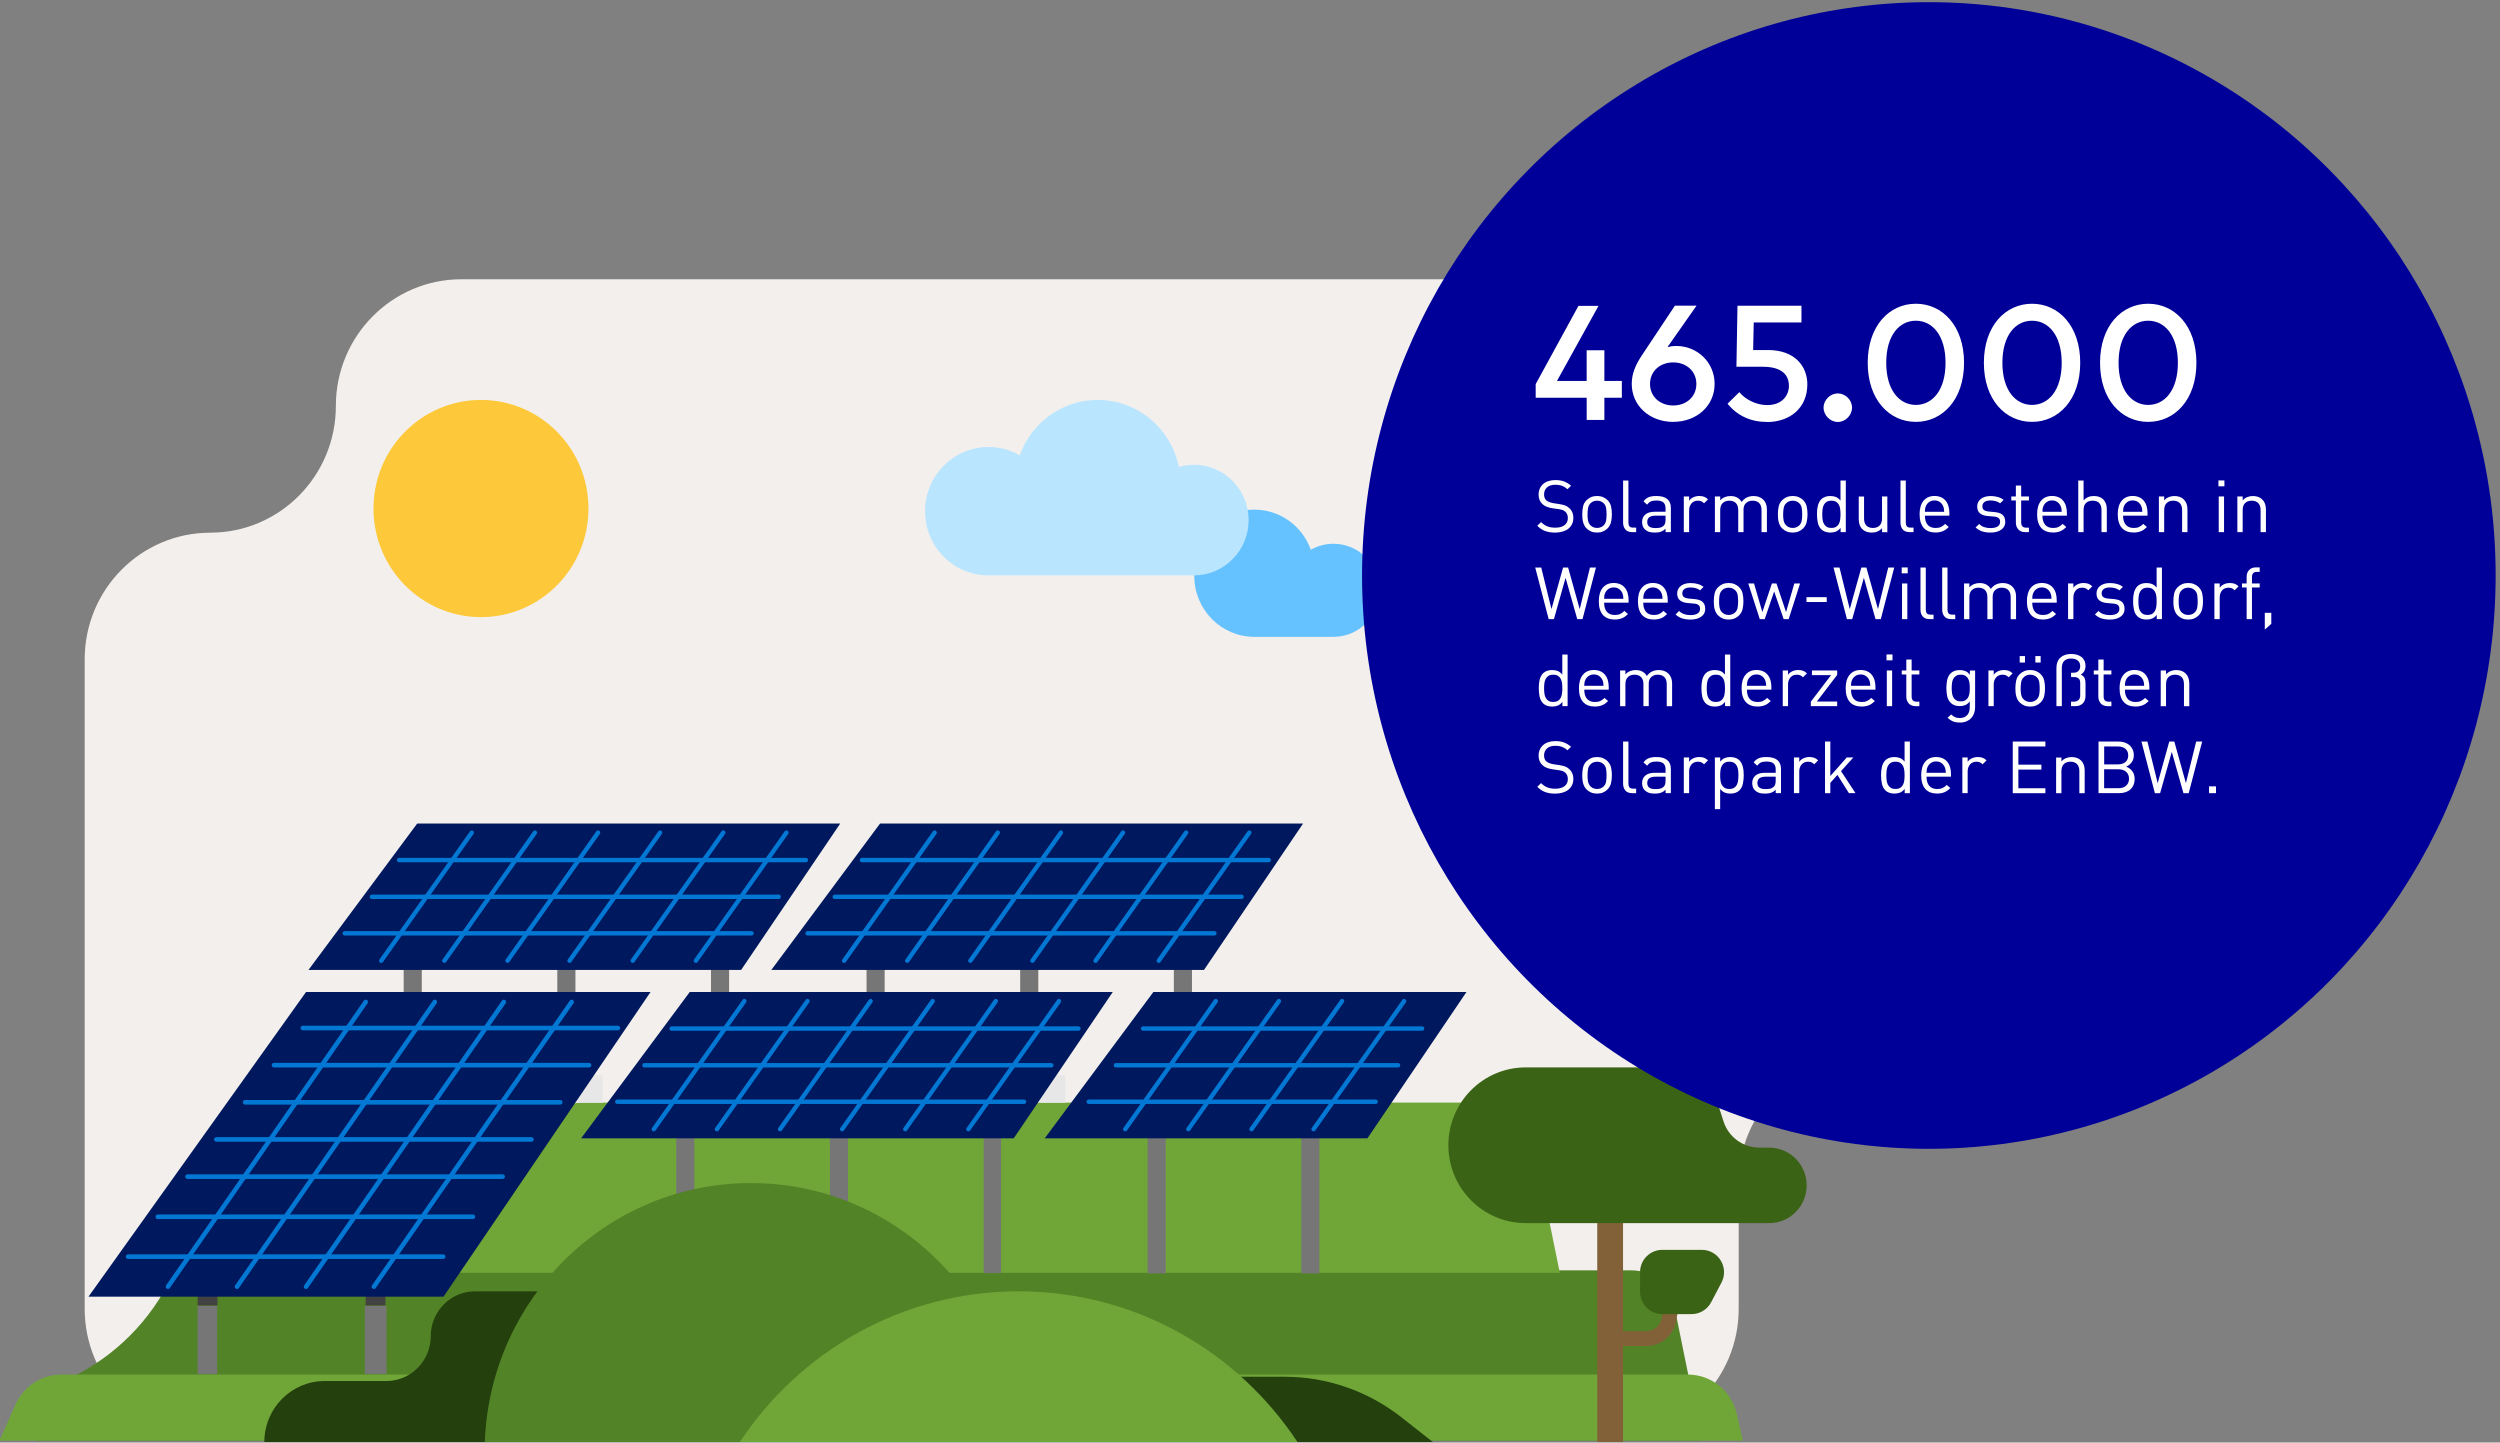
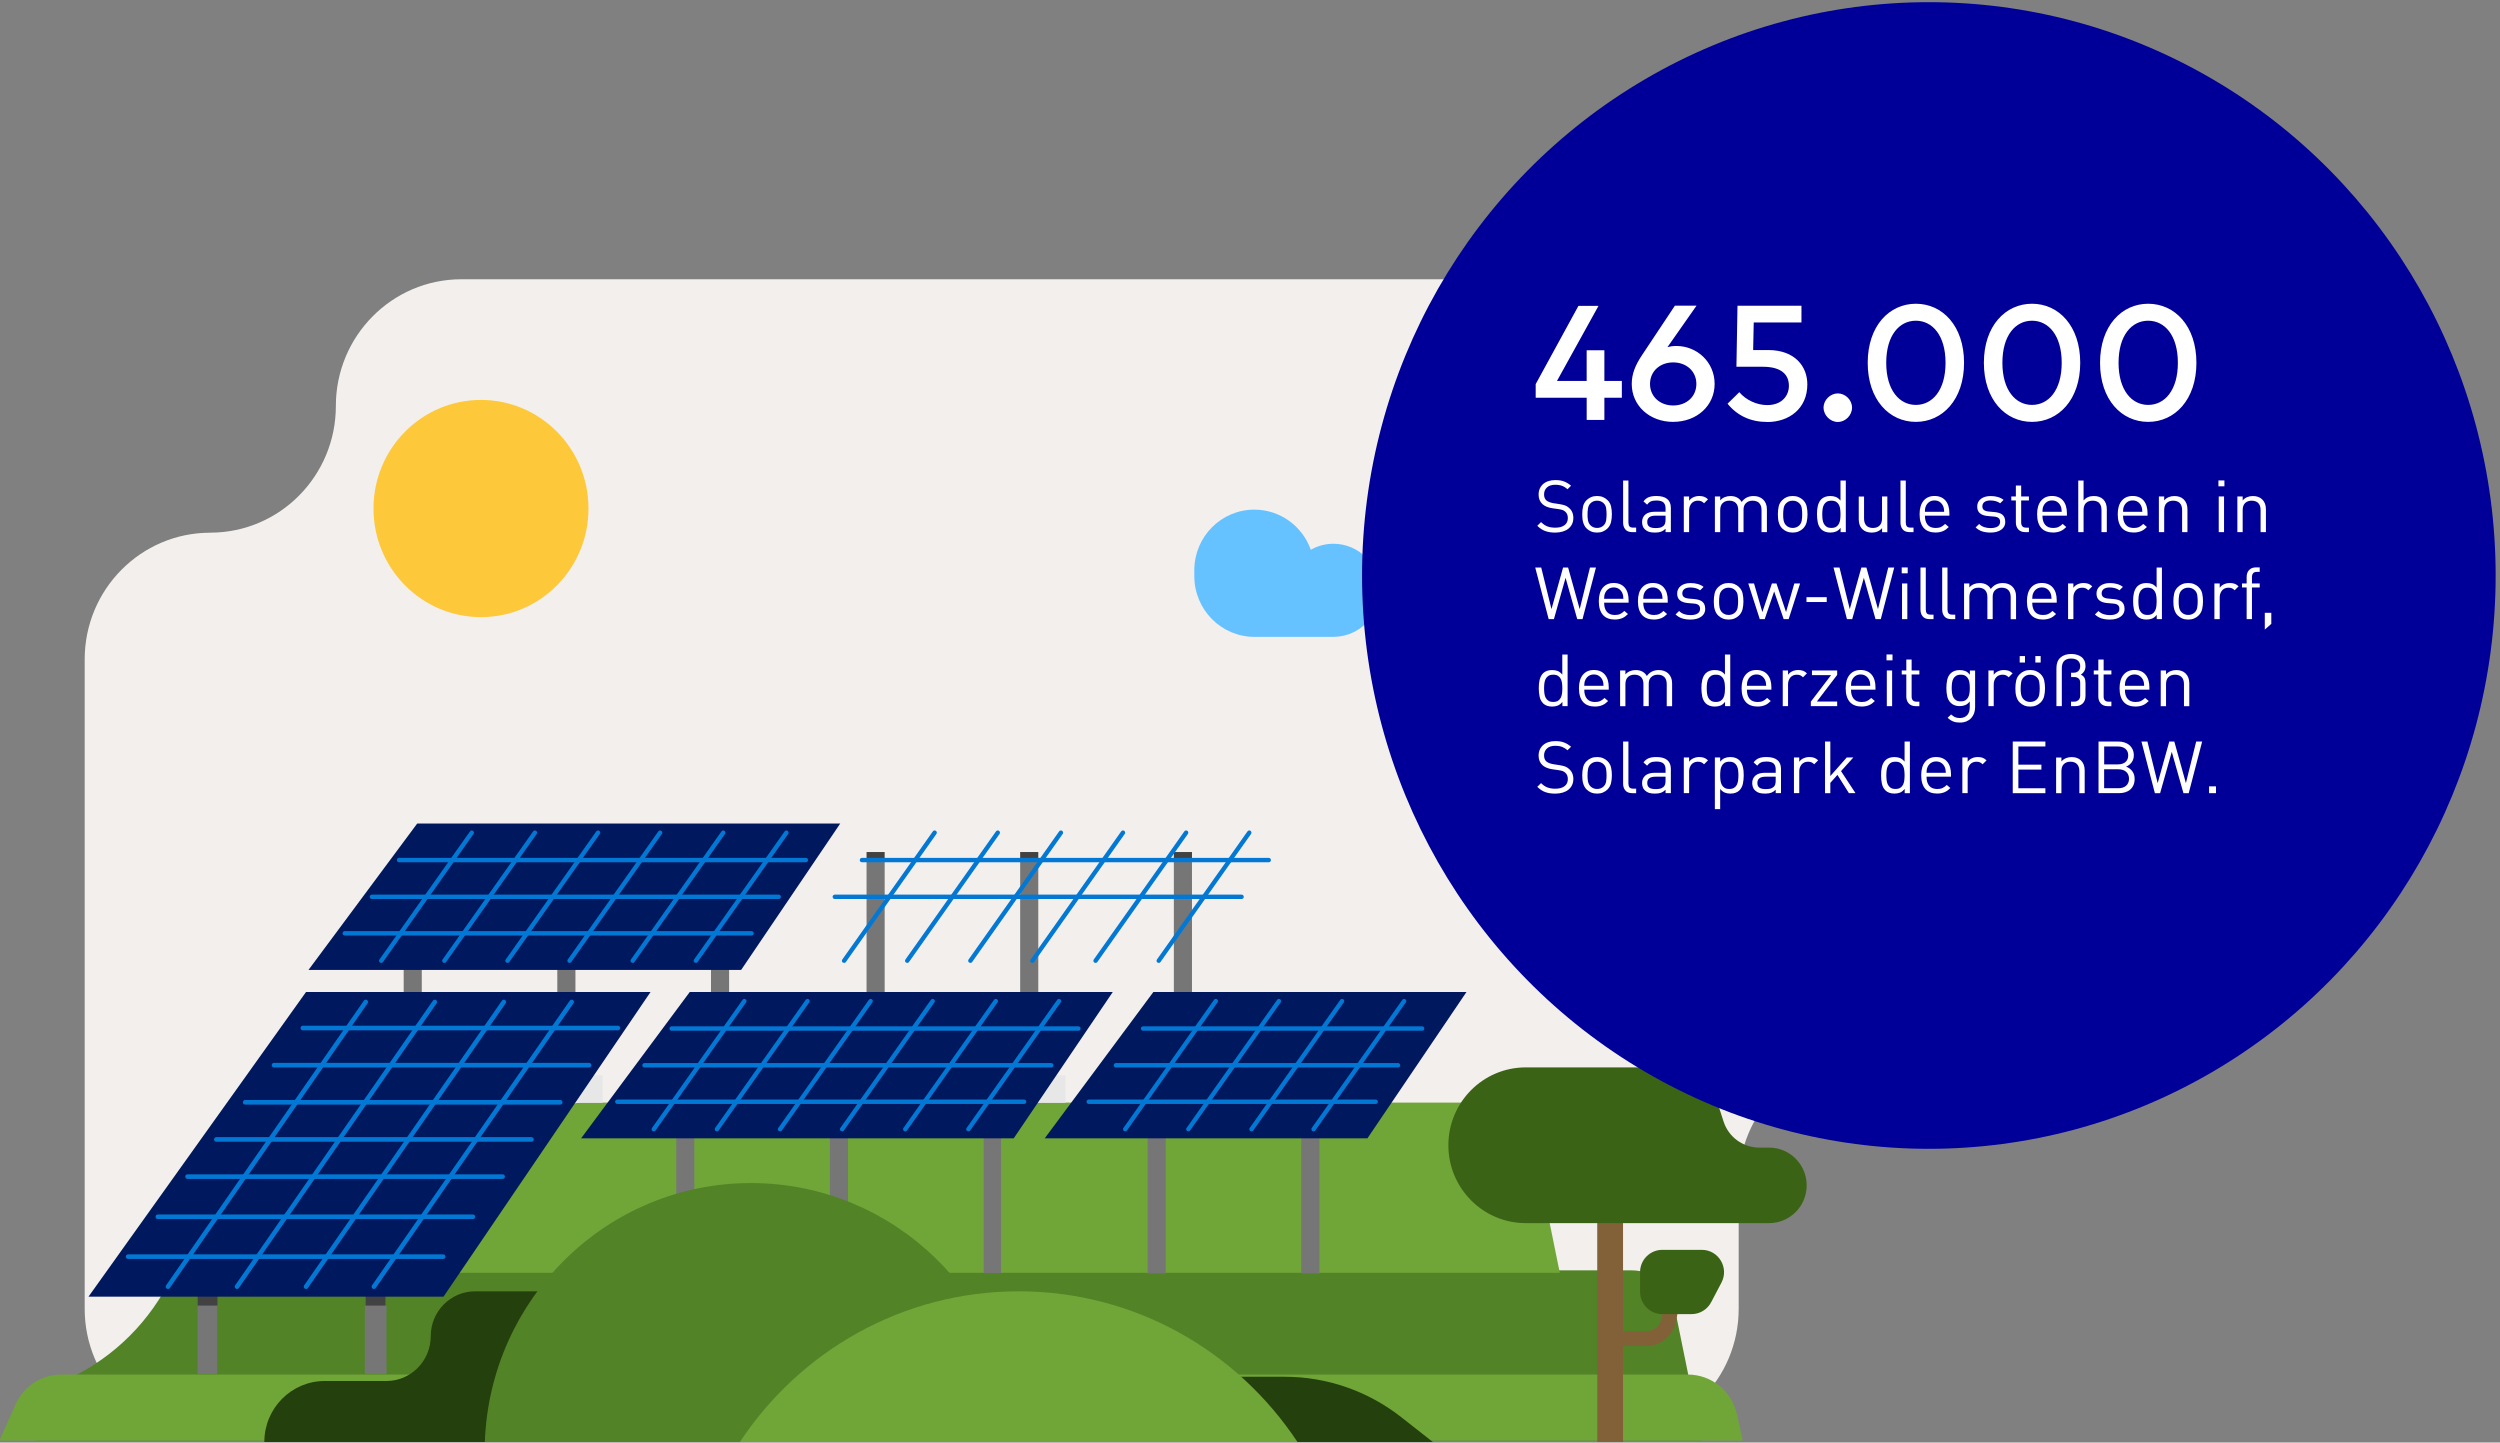
<svg xmlns="http://www.w3.org/2000/svg" id="Ebene_1" data-name="Ebene 1" viewBox="0 0 1149 663">
  <rect x="0" y="0" width="1149" height="663" fill="#808080" stroke="none" />
  <defs>
    <style>
      .cls-1 {
        fill: #009;
      }

      .cls-1, .cls-2, .cls-3, .cls-4, .cls-5, .cls-6, .cls-7, .cls-8, .cls-9, .cls-10, .cls-11, .cls-12, .cls-13, .cls-14, .cls-15, .cls-16 {
        stroke-width: 0px;
      }

      .cls-17 {
        clip-path: url(#clippath);
      }

      .cls-2 {
        fill: none;
      }

      .cls-3 {
        fill: #bae5ff;
      }

      .cls-18 {
        stroke-width: .7px;
      }

      .cls-18, .cls-19 {
        fill: #0278d4;
        stroke: #0278d4;
      }

      .cls-4 {
        fill: #538327;
      }

      .cls-5 {
        fill: #826139;
      }

      .cls-6 {
        fill: #fdc83a;
      }

      .cls-7 {
        fill: #23400d;
      }

      .cls-8 {
        fill: #3b6315;
      }

      .cls-9 {
        fill: #424242;
      }

      .cls-10 {
        fill: #767676;
      }

      .cls-11 {
        fill: #f3efec;
      }

      .cls-12 {
        fill: #fff;
      }

      .cls-13 {
        fill: #70a638;
      }

      .cls-19 {
        stroke-width: .67px;
      }

      .cls-14 {
        fill: #00185d;
      }

      .cls-15 {
        fill: #e7e7e7;
      }

      .cls-16 {
        fill: #66c2ff;
      }
    </style>
    <clipPath id="clippath">
      <rect class="cls-2" x="425.15" y="183.81" width="148.71" height="80.66" />
    </clipPath>
  </defs>
  <g>
    <path class="cls-11" d="M154.36,186.57c0-32.16,25.84-58.22,57.72-58.22l731.19.02c31.88,0,57.72,26.06,57.72,58.22v240.51c0,32.16-25.84,58.22-57.72,58.22h-86.45c-31.88,0-57.72,26.06-57.72,58.22v57.97c0,32.16-25.84,58.22-57.72,58.22H96.64c-31.88,0-57.72-26.06-57.72-58.22v-298.46c0-32.16,25.84-58.22,57.72-58.22v-.02c31.88,0,57.72-26.06,57.72-58.22v-.02Z" />
    <path class="cls-16" d="M548.9,264.64v-2.54c0-15.4,12.35-27.87,27.59-27.87,11.96,0,22.13,7.68,25.96,18.44,3.07-1.75,6.61-2.76,10.38-2.76,11.7,0,21.19,9.58,21.19,21.4s-9.27,21.16-20.79,21.38v.02h-36.68c-15.27,0-27.65-12.51-27.65-27.93v-.13h0Z" />
    <path class="cls-4" d="M39.8,650.04l-2.29-1.73c12.1,0-23.56-7.69-12.58-11.87,20.78-7.91,38.67-22.8,50.3-42.73,3.56-6.1,10.05-9.85,17.06-9.85h657.73c9.4,0,17.51,6.68,19.4,15.99l12.66,62.25H16.14l23.66-12.04v-.02Z" />
    <path class="cls-13" d="M158.89,565.75h6.74c35,0,67.38-18.69,85.15-49.15,3.56-6.1,10.05-9.85,17.06-9.85h416.98c9.4,0,17.51,6.68,19.4,15.99l12.66,62.24H191.7l-32.81-19.24h0Z" />
    <path class="cls-13" d="M800.95,662.09H-.23l7.39-16.6c3.72-8.36,11.95-13.74,21.02-13.74h747.58c10.78,0,20.12,7.55,22.49,18.18l2.71,12.15h-.01Z" />
    <path class="cls-7" d="M658.55,662.75h-143.93v-29.99h75.79c19.41,0,38.27,6.54,53.6,18.57l14.54,11.42h0Z" />
    <path class="cls-10" d="M406.59,499.8h-8.32v-104h8.32v104Z" />
    <path class="cls-15" d="M419.08,506.84h-33.3v-12.62h33.3v12.62Z" />
    <path class="cls-9" d="M406.59,395.8h-8.32v-4.21h8.32v4.21Z" />
    <path class="cls-10" d="M477.2,499.8h-8.33v-104h8.33v104Z" />
    <path class="cls-15" d="M489.69,506.84h-33.3v-12.62h33.3v12.62Z" />
    <path class="cls-9" d="M477.2,395.8h-8.33v-4.21h8.33v4.21Z" />
    <path class="cls-10" d="M547.83,499.8h-8.33v-104h8.33v104Z" />
    <path class="cls-15" d="M560.31,506.84h-33.3v-12.62h33.3v12.62Z" />
    <path class="cls-9" d="M547.83,395.8h-8.33v-4.21h8.33v4.21Z" />
-     <path class="cls-14" d="M354.52,445.77l49.96-67.28h194.42l-45.54,67.28h-198.84Z" />
-     <path class="cls-18" d="M558.14,429.61h-186.97c-.36,0-.66-.29-.66-.66s.29-.66.66-.66h186.97c.36,0,.65.29.65.66s-.29.66-.65.66Z" />
    <path class="cls-18" d="M570.63,412.84h-186.97c-.36,0-.65-.29-.65-.66s.29-.66.65-.66h186.97c.36,0,.66.29.66.66s-.29.66-.66.66Z" />
    <path class="cls-18" d="M583.12,395.95h-186.97c-.36,0-.65-.29-.65-.66s.29-.66.65-.66h186.97c.36,0,.65.29.65.66s-.29.66-.65.66Z" />
    <path class="cls-18" d="M445.98,442.22c-.13,0-.26-.04-.38-.12-.3-.21-.36-.63-.15-.92l41.62-58.88c.21-.3.62-.36.91-.15.3.21.36.63.15.92l-41.62,58.88c-.13.18-.32.27-.53.27h0Z" />
    <path class="cls-18" d="M416.96,442.22c-.13,0-.26-.04-.38-.12-.3-.21-.36-.63-.15-.92l41.62-58.88c.21-.3.62-.36.91-.15.3.21.36.63.15.92l-41.63,58.88c-.13.18-.32.27-.53.27h.01Z" />
    <path class="cls-18" d="M387.94,442.22c-.13,0-.26-.04-.38-.12-.3-.21-.36-.63-.15-.92l41.62-58.88c.21-.3.62-.36.91-.15.3.21.36.63.15.92l-41.63,58.88c-.13.18-.32.27-.53.27h.01Z" />
    <path class="cls-18" d="M532.55,442.22c-.13,0-.26-.04-.38-.12-.3-.21-.36-.63-.15-.92l41.62-58.88c.21-.3.62-.36.91-.15.3.21.36.63.15.92l-41.63,58.88c-.13.18-.32.27-.53.27h.01Z" />
    <path class="cls-18" d="M503.52,442.22c-.13,0-.26-.04-.38-.12-.3-.21-.36-.63-.15-.92l41.62-58.88c.21-.3.62-.36.91-.15.3.21.36.63.15.92l-41.63,58.88c-.13.18-.32.27-.53.27h.01Z" />
    <path class="cls-18" d="M474.5,442.22c-.13,0-.26-.04-.38-.12-.3-.21-.36-.63-.15-.92l41.62-58.88c.21-.3.62-.36.91-.15.3.21.36.63.15.92l-41.63,58.88c-.13.18-.32.27-.53.27h0Z" />
    <path class="cls-10" d="M193.85,499.8h-8.32v-104h8.32v104Z" />
    <path class="cls-15" d="M206.35,506.84h-33.3v-12.62h33.3v12.62Z" />
    <path class="cls-9" d="M193.85,395.8h-8.32v-4.21h8.32v4.21Z" />
    <path class="cls-10" d="M264.47,499.8h-8.33v-104h8.33v104Z" />
    <path class="cls-15" d="M276.96,506.84h-33.3v-12.62h33.3v12.62Z" />
    <path class="cls-9" d="M264.47,395.8h-8.33v-4.21h8.33v4.21Z" />
    <path class="cls-10" d="M335.1,499.8h-8.33v-104h8.33v104Z" />
    <path class="cls-15" d="M347.58,506.84h-33.3v-12.62h33.3v12.62Z" />
    <path class="cls-9" d="M335.1,395.8h-8.33v-4.21h8.33v4.21Z" />
    <path class="cls-14" d="M141.79,445.77l49.96-67.28h194.42l-45.54,67.28h-198.84,0Z" />
    <path class="cls-18" d="M345.41,429.61h-186.97c-.36,0-.65-.29-.65-.66s.29-.66.65-.66h186.97c.36,0,.65.29.65.66s-.29.66-.65.66Z" />
    <path class="cls-18" d="M357.9,412.84h-186.97c-.36,0-.65-.29-.65-.66s.29-.66.65-.66h186.97c.36,0,.65.29.65.66s-.29.66-.65.66Z" />
    <path class="cls-18" d="M370.38,395.95h-186.97c-.36,0-.65-.29-.65-.66s.29-.66.65-.66h186.97c.36,0,.65.29.65.66s-.29.66-.65.66Z" />
    <path class="cls-18" d="M233.25,442.22c-.13,0-.26-.04-.38-.12-.3-.21-.36-.63-.15-.92l41.62-58.88c.21-.3.62-.36.91-.15.3.21.36.63.15.92l-41.62,58.88c-.13.18-.32.27-.53.27h0Z" />
    <path class="cls-18" d="M204.23,442.22c-.13,0-.26-.04-.38-.12-.3-.21-.36-.63-.15-.92l41.62-58.88c.21-.3.62-.36.91-.15.3.21.36.63.15.92l-41.63,58.88c-.13.18-.32.27-.53.27h.01Z" />
    <path class="cls-18" d="M175.21,442.22c-.13,0-.26-.04-.38-.12-.3-.21-.36-.63-.15-.92l41.62-58.88c.21-.3.62-.36.91-.15.3.21.36.63.15.92l-41.63,58.88c-.13.18-.32.27-.53.27h.01Z" />
    <path class="cls-18" d="M319.82,442.22c-.13,0-.26-.04-.38-.12-.3-.21-.36-.63-.15-.92l41.62-58.88c.21-.3.62-.36.91-.15.3.21.36.63.15.92l-41.63,58.88c-.13.18-.32.27-.53.27h.01Z" />
    <path class="cls-18" d="M290.79,442.22c-.13,0-.26-.04-.38-.12-.3-.21-.36-.63-.15-.92l41.62-58.88c.21-.3.62-.36.91-.15.3.21.36.63.15.92l-41.63,58.88c-.13.18-.32.27-.53.27h.01Z" />
    <path class="cls-18" d="M261.77,442.22c-.13,0-.26-.04-.38-.12-.3-.21-.36-.63-.15-.92l41.62-58.88c.21-.3.62-.36.91-.15.3.21.36.63.15.92l-41.63,58.88c-.13.18-.32.27-.53.27h.01Z" />
    <path class="cls-10" d="M99.8,631.49h-8.98v-31.26h8.98v31.26Z" />
    <path class="cls-9" d="M99.95,599.99h-9.1v-4.6h9.1v4.6Z" />
    <path class="cls-10" d="M177.64,631.49h-9.98v-31.26h9.98v31.26Z" />
    <path class="cls-9" d="M177.16,599.99h-9.1v-4.6h9.1v4.6Z" />
    <path class="cls-14" d="M40.66,595.96l100-140.05h158.34l-95.17,140.05H40.66Z" />
    <path class="cls-19" d="M203.7,578.28H58.87c-.39,0-.71-.32-.71-.72s.32-.72.71-.72h144.83c.39,0,.71.32.71.72s-.32.72-.71.72Z" />
    <path class="cls-19" d="M217.35,559.95H72.52c-.39,0-.71-.32-.71-.72s.32-.72.71-.72h144.83c.39,0,.71.32.71.72s-.32.72-.71.72Z" />
    <path class="cls-19" d="M231.01,541.49H86.18c-.39,0-.71-.32-.71-.72s.32-.72.71-.72h144.83c.39,0,.71.32.71.72s-.32.72-.71.72h0Z" />
    <path class="cls-19" d="M244.26,524.41H99.43c-.39,0-.71-.32-.71-.72s.32-.72.71-.72h144.83c.39,0,.71.32.71.72s-.32.72-.71.72h0Z" />
    <path class="cls-19" d="M257.5,507.34H112.67c-.39,0-.71-.32-.71-.72s.32-.72.71-.72h144.83c.39,0,.71.32.71.72s-.32.72-.71.72Z" />
    <path class="cls-19" d="M270.75,490.27H125.92c-.39,0-.71-.32-.71-.72s.32-.72.71-.72h144.83c.39,0,.71.32.71.72s-.32.72-.71.72Z" />
    <path class="cls-19" d="M284,473.2h-144.83c-.39,0-.71-.32-.71-.72s.32-.72.71-.72h144.83c.39,0,.71.32.71.72s-.32.72-.71.72Z" />
    <path class="cls-19" d="M140.66,592.07c-.14,0-.28-.04-.41-.13-.32-.23-.4-.68-.18-1l90.9-130.86c.23-.32.67-.41.99-.18s.4.68.18,1l-90.9,130.86c-.14.2-.36.3-.59.3h.01Z" />
    <path class="cls-19" d="M108.93,592.07c-.14,0-.29-.04-.41-.13-.32-.23-.4-.68-.18-1l90.9-130.86c.23-.32.67-.41.99-.18s.4.68.18,1l-90.9,130.86c-.14.2-.36.3-.59.3h.01Z" />
    <path class="cls-19" d="M77.2,592.07c-.14,0-.29-.04-.41-.13-.32-.23-.4-.68-.18-1l90.9-130.86c.23-.32.67-.41.99-.18s.4.68.18,1l-90.9,130.86c-.14.2-.36.3-.59.3h.01Z" />
    <path class="cls-19" d="M171.84,592.07c-.14,0-.29-.04-.41-.13-.32-.23-.4-.68-.18-1l90.9-130.86c.23-.32.67-.41.99-.18.32.23.4.68.18,1l-90.9,130.86c-.14.2-.36.3-.59.3h.01Z" />
    <path class="cls-10" d="M319.12,577.22h-8.32v-104h8.32v104Z" />
    <path class="cls-15" d="M331.61,584.26h-33.3v-12.62h33.3v12.62Z" />
    <path class="cls-9" d="M319.12,473.22h-8.32v-4.21h8.32v4.21Z" />
    <path class="cls-10" d="M389.74,577.22h-8.32v-104h8.32v104Z" />
    <path class="cls-15" d="M402.23,584.26h-33.3v-12.62h33.3v12.62Z" />
    <path class="cls-9" d="M389.74,473.22h-8.32v-4.21h8.32v4.21Z" />
    <path class="cls-10" d="M460.08,585.11h-7.98v-111.92h7.98v111.92Z" />
    <path class="cls-9" d="M460.36,473.22h-8.32v-4.21h8.32v4.21Z" />
    <path class="cls-14" d="M267.06,523.19l49.96-67.28h194.42l-45.54,67.28h-198.84Z" />
    <path class="cls-18" d="M470.67,507.03h-186.97c-.36,0-.65-.29-.65-.66s.29-.66.65-.66h186.97c.36,0,.66.29.66.66s-.29.66-.66.66Z" />
    <path class="cls-18" d="M483.17,490.26h-186.97c-.36,0-.65-.29-.65-.66s.29-.66.65-.66h186.97c.36,0,.65.29.65.66s-.29.66-.65.66Z" />
    <path class="cls-18" d="M495.65,473.38h-186.97c-.36,0-.65-.29-.65-.66s.29-.66.65-.66h186.97c.36,0,.65.29.65.66s-.29.66-.65.66Z" />
    <path class="cls-18" d="M358.52,519.64c-.13,0-.26-.04-.38-.12-.3-.21-.36-.63-.15-.92l41.62-58.88c.21-.3.62-.36.91-.15.3.21.36.63.15.92l-41.62,58.88c-.13.18-.32.27-.53.27h0Z" />
    <path class="cls-18" d="M329.5,519.64c-.13,0-.26-.04-.38-.12-.3-.21-.36-.63-.15-.92l41.62-58.88c.21-.3.62-.36.91-.15.3.21.36.63.15.92l-41.63,58.88c-.13.18-.32.27-.53.27h.01Z" />
    <path class="cls-18" d="M300.48,519.64c-.13,0-.26-.04-.38-.12-.3-.21-.36-.63-.15-.92l41.62-58.88c.21-.3.62-.36.91-.15.3.21.36.63.15.92l-41.63,58.88c-.13.18-.32.27-.53.27h.01Z" />
    <path class="cls-18" d="M445.08,519.64c-.13,0-.26-.04-.38-.12-.3-.21-.36-.63-.15-.92l41.62-58.88c.21-.3.62-.36.91-.15.3.21.36.63.15.92l-41.63,58.88c-.13.18-.32.27-.53.27h.01Z" />
    <path class="cls-18" d="M416.05,519.64c-.13,0-.26-.04-.38-.12-.3-.21-.36-.63-.15-.92l41.62-58.88c.21-.3.62-.36.91-.15.3.21.36.63.15.92l-41.63,58.88c-.13.18-.32.27-.53.27h.01Z" />
    <path class="cls-18" d="M387.04,519.64c-.13,0-.26-.04-.38-.12-.3-.21-.36-.63-.15-.92l41.62-58.88c.21-.3.62-.36.91-.15.3.21.36.63.15.92l-41.63,58.88c-.13.18-.32.27-.53.27h.01Z" />
    <path class="cls-10" d="M535.79,585.26h-8.33v-104h8.33v104Z" />
    <path class="cls-9" d="M535.79,473.22h-8.33v-4.21h8.33v4.21Z" />
    <path class="cls-10" d="M606.41,585.26h-8.33v-104h8.33v104Z" />
    <path class="cls-9" d="M606.41,473.22h-8.33v-4.21h8.33v4.21Z" />
    <path class="cls-14" d="M480.14,523.19l49.96-67.28h143.9l-45.54,67.28h-148.32Z" />
    <path class="cls-18" d="M632.25,507.03h-131.88c-.36,0-.65-.29-.65-.66s.29-.66.65-.66h131.88c.36,0,.66.29.66.66s-.29.66-.66.66Z" />
    <path class="cls-18" d="M642.55,490.26h-129.68c-.36,0-.65-.29-.65-.66s.29-.66.65-.66h129.68c.36,0,.66.29.66.66s-.29.66-.66.66Z" />
    <path class="cls-18" d="M653.62,473.38h-128.27c-.36,0-.65-.29-.65-.66s.29-.66.65-.66h128.27c.36,0,.65.29.65.66s-.29.66-.65.66Z" />
    <path class="cls-18" d="M575.19,519.64c-.13,0-.26-.04-.38-.12-.3-.21-.36-.63-.15-.92l41.62-58.88c.21-.3.62-.36.91-.15.3.21.36.63.15.92l-41.62,58.88c-.13.18-.32.27-.53.27h0Z" />
    <path class="cls-18" d="M546.17,519.64c-.13,0-.26-.04-.38-.12-.3-.21-.36-.63-.15-.92l41.62-58.88c.21-.3.62-.36.91-.15.3.21.36.63.15.92l-41.63,58.88c-.13.18-.32.27-.53.27h.01Z" />
    <path class="cls-18" d="M517.15,519.64c-.13,0-.26-.04-.38-.12-.3-.21-.36-.63-.15-.92l41.62-58.88c.21-.3.62-.36.91-.15.3.21.36.63.15.92l-41.63,58.88c-.13.18-.32.27-.53.27h.01Z" />
    <path class="cls-18" d="M603.71,519.64c-.13,0-.26-.04-.38-.12-.3-.21-.36-.63-.15-.92l41.62-58.88c.21-.3.62-.36.91-.15.3.21.36.63.15.92l-41.63,58.88c-.13.18-.32.27-.53.27h.01Z" />
    <path class="cls-7" d="M350.93,593.49h-132.56c-11.27,0-20.4,9.23-20.4,20.61s-9.13,20.61-20.4,20.61h-28.33c-15.33,0-27.75,12.55-27.75,28.03h152.96v-17.5h76.48v-51.76h-.01,0Z" />
    <path class="cls-4" d="M467.44,662.75c-2.42-66.15-56.24-119.02-122.31-119.02s-119.89,52.88-122.31,119.02h244.62Z" />
    <path class="cls-13" d="M596.32,662.75c-27.62-41.76-74.7-69.26-128.14-69.26s-100.52,27.51-128.14,69.26h256.29,0Z" />
    <path class="cls-5" d="M734.09,555.69h11.86v107.06h-11.86v-107.06Z" />
    <path class="cls-5" d="M740.35,618.63h16.35c6.62,0,12.34-4.74,13.59-11.29l1.73-9.06-6.66-1.29-1.73,9.05c-.64,3.34-3.56,5.76-6.94,5.76h-16.35v6.81h0v.02Z" />
    <path class="cls-8" d="M764,603.97h13.43c3.78,0,7.25-2.1,9.02-5.47l4.73-9.01c3.59-6.83-1.34-15.06-9.02-15.06h-18.18c-5.63,0-10.21,4.59-10.21,10.27v9.01c0,5.67,4.57,10.27,10.21,10.27h.02Z" />
    <path class="cls-8" d="M787.97,502.55l4.19,12.92c2.31,7.14,8.94,11.97,16.41,11.97h4.53c9.53,0,17.25,7.78,17.25,17.36s-7.72,17.35-17.25,17.35h-111.85c-19.65,0-35.58-16.02-35.58-35.79s15.93-35.79,35.58-35.79h70.32c7.47,0,14.09,4.83,16.41,11.97h-.01Z" />
    <ellipse class="cls-1" cx="886.5" cy="264.5" rx="260.5" ry="263.5" />
    <path class="cls-12" d="M737.38,193h-8.14v-10.2h-23.44v-6.26l19.65-35.96h9.22l-19.09,34.5h13.65v-14.1h8.14v14.1h8.03v7.73h-8.03v10.2h.01ZM769,193.9c-10.88,0-19.05-7.46-19.05-17.44,0-4.61,1.65-8.66,4.72-13.24l15.11-22.73h9.94l-13.35,19.05c.97-.26,2.29-.53,4.05-.53,9.6,0,17.62,7.46,17.62,17.44s-8.14,17.44-19.05,17.44h.01ZM769,186.36c6.08,0,10.65-4.05,10.65-9.9s-4.58-9.9-10.65-9.9-10.65,4.05-10.65,9.9,4.61,9.9,10.65,9.9ZM812.24,193.94c-7.61,0-13.76-2.85-18.26-8.4l5.4-5.29c3.11,3.68,8.14,5.93,12.82,5.93,6.79,0,9.98-4.35,9.98-8.85s-2.66-8.77-12.04-8.77h-12.08l.49-28.05h29.4v7.69h-21.94l-.26,12.68h6.9c12.3,0,18,7.54,18,15.75,0,11.36-8.59,17.33-18.41,17.33v-.02ZM844.67,193.94c-3.49,0-6.56-3.08-6.56-6.6s3.08-6.53,6.56-6.53,6.53,3,6.53,6.53-3.04,6.6-6.53,6.6ZM880.52,193.9c-12.22,0-22.12-10.2-22.12-27.15s9.9-27.15,22.12-27.15,22.16,10.16,22.16,27.15-9.98,27.15-22.16,27.15ZM880.52,186.1c7.58,0,13.65-6.68,13.65-19.35s-6.08-19.35-13.65-19.35-13.61,6.68-13.61,19.35,6.11,19.35,13.61,19.35ZM933.91,193.9c-12.22,0-22.12-10.2-22.12-27.15s9.9-27.15,22.12-27.15,22.16,10.16,22.16,27.15-9.98,27.15-22.16,27.15ZM933.91,186.1c7.58,0,13.65-6.68,13.65-19.35s-6.08-19.35-13.65-19.35-13.61,6.68-13.61,19.35,6.11,19.35,13.61,19.35ZM987.3,193.9c-12.22,0-22.12-10.2-22.12-27.15s9.9-27.15,22.12-27.15,22.17,10.16,22.17,27.15-9.98,27.15-22.17,27.15ZM987.3,186.1c7.58,0,13.65-6.68,13.65-19.35s-6.07-19.35-13.65-19.35-13.61,6.68-13.61,19.35,6.11,19.35,13.61,19.35Z" />
    <g class="cls-17">
-       <path class="cls-3" d="M548.69,213.62c-2.4,0-4.7.34-6.9.98-3.51-17.58-18.87-30.79-37.29-30.79-16.49,0-30.53,10.6-35.81,25.42-4.23-2.41-9.12-3.79-14.33-3.79-16.13,0-29.21,13.21-29.21,29.51s12.79,29.21,28.67,29.5h94.88c13.9,0,25.17-11.38,25.17-25.43s-11.27-25.43-25.17-25.43v.02h-.01Z" />
-     </g>
+       </g>
    <path class="cls-6" d="M221.06,283.63c27.28,0,49.4-22.35,49.4-49.91s-22.12-49.91-49.4-49.91-49.4,22.35-49.4,49.91,22.12,49.91,49.4,49.91Z" />
  </g>
  <g>
    <path class="cls-12" d="M723.11,238.04c0,1.04-.2,1.98-.59,2.82-.4.83-.96,1.54-1.68,2.12-.72.58-1.6,1.02-2.63,1.33s-2.18.47-3.44.47c-.91,0-1.74-.06-2.49-.18-.76-.12-1.47-.31-2.14-.55-.67-.24-1.29-.57-1.88-.97-.59-.4-1.17-.88-1.73-1.43l1.73-1.7c1,.98,2,1.65,3.02,2.02,1.02.37,2.21.55,3.56.55,1.79,0,3.19-.38,4.21-1.15s1.53-1.85,1.53-3.25c0-1.29-.4-2.28-1.19-2.97-.18-.15-.37-.29-.56-.42-.19-.12-.41-.23-.64-.32-.24-.09-.51-.17-.83-.23-.32-.07-.69-.13-1.12-.2l-2.82-.4c-1.9-.29-3.37-.89-4.41-1.8-1.24-1.09-1.87-2.58-1.87-4.47,0-1,.18-1.91.54-2.73.36-.82.88-1.53,1.54-2.12.67-.59,1.48-1.04,2.43-1.35.95-.31,2.02-.47,3.22-.47,1.54,0,2.86.21,3.97.63,1.11.42,2.18,1.08,3.22,1.97l-1.66,1.63c-.72-.69-1.53-1.21-2.41-1.55-.88-.34-1.96-.52-3.22-.52-1.63,0-2.89.41-3.78,1.22-.89.81-1.34,1.88-1.34,3.22,0,1.22.36,2.14,1.08,2.77.38.31.85.57,1.39.77.54.2,1.13.36,1.76.47l2.82.43c1.11.18,1.98.38,2.61.62.63.23,1.22.59,1.76,1.08.66.56,1.16,1.22,1.51,2,.35.78.53,1.67.53,2.67Z" />
    <path class="cls-12" d="M740.82,236.37c0,1.27-.13,2.46-.39,3.58-.26,1.12-.81,2.11-1.65,2.95-.59.58-1.28,1.03-2.07,1.37-.79.33-1.7.5-2.71.5s-1.92-.17-2.71-.5c-.79-.33-1.48-.79-2.07-1.37-.43-.42-.77-.88-1.03-1.38-.26-.5-.46-1.02-.61-1.57-.15-.54-.25-1.12-.3-1.72-.06-.6-.08-1.22-.08-1.87,0-1.27.12-2.46.37-3.58.25-1.12.8-2.1,1.66-2.95.59-.58,1.28-1.03,2.07-1.37.79-.33,1.7-.5,2.71-.5s1.92.17,2.71.5c.79.33,1.48.79,2.07,1.37.86.84,1.41,1.83,1.66,2.95.25,1.12.37,2.32.37,3.58ZM738.38,236.37c0-.93-.07-1.86-.2-2.78s-.51-1.68-1.12-2.28c-.81-.8-1.83-1.2-3.05-1.2s-2.21.4-3.02,1.2c-.61.6-.99,1.36-1.14,2.28s-.22,1.85-.22,2.78c0,.47.01.93.03,1.4.02.47.08.92.17,1.37.09.44.23.86.41,1.25.18.39.43.74.75,1.05.81.8,1.82,1.2,3.02,1.2s2.24-.4,3.05-1.2c.61-.62.98-1.39,1.12-2.3.14-.91.2-1.83.2-2.77Z" />
    <path class="cls-12" d="M750.22,244.57c-1.47,0-2.54-.42-3.22-1.25-.68-.83-1.02-1.87-1.02-3.12v-19.36h2.44v19.26c0,.8.16,1.4.48,1.8.32.4.9.6,1.76.6h1.32v2.07h-1.76Z" />
    <path class="cls-12" d="M765.49,244.57v-1.57c-.66.64-1.35,1.1-2.07,1.37-.72.27-1.64.4-2.75.4s-2.08-.11-2.78-.33-1.35-.61-1.93-1.17c-.43-.4-.75-.89-.95-1.48-.2-.59-.31-1.2-.31-1.85,0-1.47.5-2.62,1.49-3.47,1-.84,2.43-1.27,4.31-1.27h4.99v-1.57c0-1.2-.32-2.1-.97-2.7-.64-.6-1.75-.9-3.31-.9-1.06,0-1.9.15-2.51.43s-1.18.78-1.7,1.47l-1.66-1.5c.72-.95,1.54-1.6,2.46-1.95.92-.34,2.06-.52,3.44-.52,2.26,0,3.94.47,5.04,1.4,1.1.93,1.65,2.29,1.65,4.07v11.13h-2.44ZM765.49,237h-4.65c-2.51,0-3.77.97-3.77,2.9,0,.96.31,1.66.92,2.12.61.46,1.59.68,2.95.68.7,0,1.36-.06,1.97-.18.61-.12,1.19-.43,1.73-.92.57-.53.85-1.48.85-2.83v-1.77Z" />
    <path class="cls-12" d="M783.2,231.31c-.45-.44-.88-.75-1.29-.93-.41-.18-.94-.27-1.59-.27-.61,0-1.17.11-1.66.33-.5.22-.92.53-1.25.93-.34.4-.61.87-.8,1.4s-.29,1.11-.29,1.73v10.06h-2.44v-16.4h2.44v2c.45-.69,1.1-1.23,1.95-1.62.85-.39,1.76-.58,2.73-.58.79,0,1.51.11,2.15.33.64.22,1.26.62,1.85,1.2l-1.8,1.8Z" />
    <path class="cls-12" d="M809.6,244.57v-10.1c0-1.47-.37-2.56-1.1-3.28-.74-.72-1.74-1.08-3-1.08s-2.22.36-3,1.07-1.17,1.72-1.17,3.03v10.36h-2.44v-10.1c0-1.47-.37-2.56-1.1-3.28-.74-.72-1.74-1.08-3-1.08s-2.28.37-3.04,1.1c-.76.73-1.14,1.82-1.14,3.27v10.1h-2.44v-16.4h2.44v1.8c.59-.67,1.28-1.17,2.09-1.5.8-.33,1.68-.5,2.63-.5,1.15,0,2.17.23,3.04.68.87.46,1.57,1.14,2.09,2.05,1.31-1.82,3.14-2.73,5.5-2.73.9,0,1.72.13,2.44.4s1.35.64,1.87,1.13c1.2,1.13,1.8,2.66,1.8,4.57v10.5h-2.44Z" />
    <path class="cls-12" d="M830.73,236.37c0,1.27-.13,2.46-.39,3.58-.26,1.12-.81,2.11-1.65,2.95-.59.58-1.28,1.03-2.07,1.37-.79.33-1.7.5-2.71.5s-1.92-.17-2.71-.5c-.79-.33-1.48-.79-2.07-1.37-.43-.42-.77-.88-1.03-1.38-.26-.5-.46-1.02-.61-1.57-.15-.54-.25-1.12-.3-1.72-.06-.6-.08-1.22-.08-1.87,0-1.27.12-2.46.37-3.58.25-1.12.8-2.1,1.66-2.95.59-.58,1.28-1.03,2.07-1.37.79-.33,1.7-.5,2.71-.5s1.92.17,2.71.5c.79.33,1.48.79,2.07,1.37.86.84,1.41,1.83,1.66,2.95.25,1.12.37,2.32.37,3.58ZM828.29,236.37c0-.93-.07-1.86-.2-2.78s-.51-1.68-1.12-2.28c-.81-.8-1.83-1.2-3.05-1.2s-2.21.4-3.02,1.2c-.61.6-.99,1.36-1.14,2.28s-.22,1.85-.22,2.78c0,.47.01.93.03,1.4.02.47.08.92.17,1.37.09.44.23.86.41,1.25.18.39.43.74.75,1.05.81.8,1.82,1.2,3.02,1.2s2.24-.4,3.05-1.2c.61-.62.98-1.39,1.12-2.3.14-.91.2-1.83.2-2.77Z" />
    <path class="cls-12" d="M845.94,244.57v-1.97c-.7.87-1.43,1.44-2.19,1.73s-1.61.43-2.56.43c-.86,0-1.64-.13-2.34-.38-.7-.26-1.28-.61-1.73-1.05-.84-.84-1.39-1.88-1.65-3.12-.26-1.23-.39-2.52-.39-3.85,0-.67.03-1.33.08-1.98.06-.66.16-1.28.3-1.88.15-.6.36-1.17.63-1.7s.61-1,1.02-1.4c.45-.44,1.03-.79,1.73-1.05s1.48-.38,2.34-.38c.95,0,1.8.14,2.54.42.75.28,1.47.84,2.17,1.68v-9.23h2.44v23.73h-2.41ZM845.9,236.37c0-.8-.05-1.58-.14-2.33-.09-.75-.28-1.42-.58-2-.29-.58-.72-1.04-1.27-1.4-.55-.35-1.28-.53-2.19-.53s-1.66.18-2.21.53c-.54.36-.97.82-1.27,1.4-.3.58-.5,1.24-.59,2-.09.76-.14,1.53-.14,2.33s.05,1.58.14,2.33c.09.76.29,1.42.59,2,.31.58.73,1.04,1.27,1.4s1.28.53,2.21.53,1.63-.18,2.19-.53c.55-.36.98-.82,1.27-1.4.29-.58.49-1.24.58-2,.09-.75.14-1.53.14-2.33Z" />
    <path class="cls-12" d="M865.01,244.57v-1.83c-.59.67-1.28,1.17-2.09,1.52s-1.68.52-2.63.52c-1.83,0-3.27-.51-4.31-1.53-.59-.58-1.02-1.25-1.29-2.02s-.41-1.63-.41-2.58v-10.46h2.44v10.1c0,1.47.36,2.56,1.09,3.28.72.72,1.72,1.08,2.99,1.08s2.28-.37,3.04-1.1c.76-.73,1.14-1.82,1.14-3.27v-10.1h2.44v16.4h-2.41Z" />
    <path class="cls-12" d="M877.7,244.57c-1.47,0-2.54-.42-3.22-1.25-.68-.83-1.02-1.87-1.02-3.12v-19.36h2.44v19.26c0,.8.16,1.4.48,1.8.32.4.9.6,1.76.6h1.32v2.07h-1.76Z" />
    <path class="cls-12" d="M884.69,237c0,1.8.41,3.19,1.24,4.18.83.99,2.05,1.48,3.68,1.48.97,0,1.78-.15,2.43-.45.64-.3,1.29-.77,1.95-1.42l1.66,1.43c-.43.42-.85.79-1.27,1.1-.42.31-.87.57-1.36.78-.49.21-1.01.37-1.58.48s-1.2.17-1.9.17c-1.11,0-2.12-.17-3.02-.5-.91-.33-1.67-.84-2.31-1.53-.63-.69-1.12-1.56-1.46-2.62-.34-1.06-.51-2.3-.51-3.75,0-2.69.61-4.76,1.83-6.22,1.22-1.45,2.9-2.18,5.02-2.18s3.88.71,5.07,2.12c1.19,1.41,1.78,3.36,1.78,5.85v1.07h-11.26ZM893.54,235.21c-.02-.33-.04-.62-.07-.87-.02-.24-.05-.47-.08-.67-.03-.2-.08-.39-.15-.58-.07-.19-.15-.39-.24-.62-.36-.76-.88-1.35-1.54-1.8-.67-.44-1.45-.67-2.36-.67s-1.69.22-2.36.67c-.67.44-1.18,1.04-1.54,1.8-.11.22-.2.43-.25.62-.06.19-.1.38-.14.58-.03.2-.06.42-.07.67-.01.25-.03.53-.05.87h8.86Z" />
    <path class="cls-12" d="M921.64,239.77c0,1.58-.62,2.81-1.87,3.68-1.24.88-2.88,1.32-4.92,1.32-1.43,0-2.7-.18-3.82-.53-1.12-.36-2.13-.97-3.04-1.83l1.63-1.6c.66.67,1.42,1.15,2.31,1.45.88.3,1.84.45,2.88.45,1.4,0,2.49-.24,3.27-.72.78-.48,1.17-1.21,1.17-2.18,0-.73-.22-1.29-.65-1.68s-1.14-.63-2.14-.72l-2.75-.23c-1.63-.13-2.87-.56-3.72-1.27-.85-.71-1.27-1.75-1.27-3.13,0-.76.15-1.43.46-2.02.3-.59.73-1.09,1.27-1.5.54-.41,1.19-.73,1.93-.95.75-.22,1.57-.33,2.48-.33,1.22,0,2.34.14,3.34.43,1.01.29,1.89.73,2.66,1.33l-1.59,1.57c-.59-.44-1.26-.77-2.02-.98-.76-.21-1.57-.32-2.43-.32-1.22,0-2.15.24-2.78.72-.63.48-.95,1.14-.95,1.98,0,.73.24,1.29.71,1.67.48.38,1.23.62,2.27.73l2.61.23c.72.07,1.39.19,2,.37.61.18,1.13.44,1.56.78.43.34.76.78,1,1.32s.36,1.19.36,1.97Z" />
    <path class="cls-12" d="M930.76,244.57c-.72,0-1.35-.12-1.88-.35-.53-.23-.97-.55-1.32-.95-.35-.4-.62-.87-.8-1.4-.18-.53-.27-1.1-.27-1.7v-10.16h-2.1v-1.83h2.1v-5.03h2.44v5.03h3.56v1.83h-3.56v10.1c0,.76.18,1.34.54,1.77.36.42.94.63,1.73.63h1.29v2.07h-1.73Z" />
    <path class="cls-12" d="M938.7,237c0,1.8.41,3.19,1.24,4.18.83.99,2.05,1.48,3.68,1.48.97,0,1.78-.15,2.43-.45.64-.3,1.29-.77,1.95-1.42l1.66,1.43c-.43.42-.85.79-1.27,1.1-.42.31-.87.57-1.36.78-.49.21-1.01.37-1.58.48s-1.2.17-1.9.17c-1.11,0-2.12-.17-3.02-.5-.91-.33-1.67-.84-2.31-1.53-.63-.69-1.12-1.56-1.46-2.62-.34-1.06-.51-2.3-.51-3.75,0-2.69.61-4.76,1.83-6.22,1.22-1.45,2.9-2.18,5.02-2.18s3.88.71,5.07,2.12c1.19,1.41,1.78,3.36,1.78,5.85v1.07h-11.26ZM947.56,235.21c-.02-.33-.04-.62-.07-.87-.02-.24-.05-.47-.08-.67-.03-.2-.08-.39-.15-.58-.07-.19-.15-.39-.24-.62-.36-.76-.88-1.35-1.54-1.8-.67-.44-1.45-.67-2.36-.67s-1.69.22-2.36.67c-.67.44-1.18,1.04-1.54,1.8-.11.22-.2.43-.25.62-.06.19-.1.38-.14.58-.03.2-.06.42-.07.67-.01.25-.03.53-.05.87h8.86Z" />
    <path class="cls-12" d="M965.85,244.57v-10.13c0-1.47-.36-2.55-1.07-3.27-.71-.71-1.71-1.07-3-1.07s-2.31.36-3.05,1.07c-.75.71-1.12,1.8-1.12,3.27v10.13h-2.44v-23.73h2.44v9.13c1.22-1.33,2.78-2,4.68-2s3.4.54,4.44,1.63c1.04,1.09,1.56,2.57,1.56,4.43v10.53h-2.44Z" />
    <path class="cls-12" d="M975.76,237c0,1.8.41,3.19,1.24,4.18.83.99,2.05,1.48,3.68,1.48.97,0,1.78-.15,2.43-.45.64-.3,1.29-.77,1.95-1.42l1.66,1.43c-.43.42-.85.79-1.27,1.1-.42.31-.87.57-1.36.78-.49.21-1.01.37-1.58.48s-1.2.17-1.9.17c-1.11,0-2.12-.17-3.02-.5-.91-.33-1.67-.84-2.31-1.53-.63-.69-1.12-1.56-1.46-2.62-.34-1.06-.51-2.3-.51-3.75,0-2.69.61-4.76,1.83-6.22,1.22-1.45,2.9-2.18,5.02-2.18s3.88.71,5.07,2.12c1.19,1.41,1.78,3.36,1.78,5.85v1.07h-11.26ZM984.61,235.21c-.02-.33-.04-.62-.07-.87-.02-.24-.05-.47-.08-.67-.03-.2-.08-.39-.15-.58-.07-.19-.15-.39-.24-.62-.36-.76-.88-1.35-1.54-1.8-.67-.44-1.45-.67-2.36-.67s-1.69.22-2.36.67c-.67.44-1.18,1.04-1.54,1.8-.11.22-.2.43-.25.62-.06.19-.1.38-.14.58-.03.2-.06.42-.07.67-.01.25-.03.53-.05.87h8.86Z" />
    <path class="cls-12" d="M1002.9,244.57v-10.1c0-1.47-.37-2.56-1.1-3.28-.74-.72-1.74-1.08-3-1.08s-2.27.37-3.02,1.1c-.75.73-1.12,1.82-1.12,3.27v10.1h-2.44v-16.4h2.44v1.8c.59-.67,1.28-1.17,2.07-1.5.79-.33,1.66-.5,2.61-.5,1.81,0,3.23.51,4.28,1.53,1.15,1.11,1.73,2.63,1.73,4.57v10.5h-2.44Z" />
    <path class="cls-12" d="M1019.59,223.51v-2.7h2.75v2.7h-2.75ZM1019.73,244.57v-16.4h2.44v16.4h-2.44Z" />
    <path class="cls-12" d="M1038.97,244.57v-10.1c0-1.47-.37-2.56-1.1-3.28-.74-.72-1.74-1.08-3-1.08s-2.27.37-3.02,1.1c-.75.73-1.12,1.82-1.12,3.27v10.1h-2.44v-16.4h2.44v1.8c.59-.67,1.28-1.17,2.07-1.5.79-.33,1.66-.5,2.61-.5,1.81,0,3.23.51,4.28,1.53,1.15,1.11,1.73,2.63,1.73,4.57v10.5h-2.44Z" />
    <path class="cls-12" d="M727.31,284.56h-2.41l-5.36-19-5.36,19h-2.41l-6.18-23.73h2.75l4.72,19.13,5.33-19.13h2.31l5.33,19.13,4.72-19.13h2.75l-6.18,23.73Z" />
    <path class="cls-12" d="M737.26,276.99c0,1.8.41,3.19,1.24,4.18.83.99,2.05,1.48,3.68,1.48.97,0,1.78-.15,2.43-.45.64-.3,1.29-.77,1.95-1.42l1.66,1.43c-.43.42-.85.79-1.27,1.1-.42.31-.87.57-1.36.78-.49.21-1.01.37-1.58.48s-1.2.17-1.9.17c-1.11,0-2.12-.17-3.02-.5-.91-.33-1.67-.84-2.31-1.53-.63-.69-1.12-1.56-1.46-2.62-.34-1.06-.51-2.3-.51-3.75,0-2.69.61-4.76,1.83-6.22,1.22-1.45,2.9-2.18,5.02-2.18s3.88.71,5.07,2.12c1.19,1.41,1.78,3.36,1.78,5.85v1.07h-11.26ZM746.11,275.2c-.02-.33-.04-.62-.07-.87-.02-.24-.05-.47-.08-.67-.03-.2-.08-.39-.15-.58-.07-.19-.15-.39-.24-.62-.36-.76-.88-1.35-1.54-1.8-.67-.44-1.45-.67-2.36-.67s-1.69.22-2.36.67c-.67.44-1.18,1.04-1.54,1.8-.11.22-.2.43-.25.62-.06.19-.1.38-.14.58-.03.2-.06.42-.07.67-.01.25-.03.53-.05.87h8.86Z" />
    <path class="cls-12" d="M755.24,276.99c0,1.8.41,3.19,1.24,4.18.83.99,2.05,1.48,3.68,1.48.97,0,1.78-.15,2.43-.45.64-.3,1.29-.77,1.95-1.42l1.66,1.43c-.43.42-.85.79-1.27,1.1-.42.31-.87.57-1.36.78-.49.21-1.01.37-1.58.48s-1.2.17-1.9.17c-1.11,0-2.12-.17-3.02-.5-.91-.33-1.67-.84-2.31-1.53-.63-.69-1.12-1.56-1.46-2.62-.34-1.06-.51-2.3-.51-3.75,0-2.69.61-4.76,1.83-6.22,1.22-1.45,2.9-2.18,5.02-2.18s3.88.71,5.07,2.12c1.19,1.41,1.78,3.36,1.78,5.85v1.07h-11.26ZM764.1,275.2c-.02-.33-.04-.62-.07-.87-.02-.24-.05-.47-.08-.67-.03-.2-.08-.39-.15-.58-.07-.19-.15-.39-.24-.62-.36-.76-.88-1.35-1.54-1.8-.67-.44-1.45-.67-2.36-.67s-1.69.22-2.36.67c-.67.44-1.18,1.04-1.54,1.8-.11.22-.2.43-.25.62-.06.19-.1.38-.14.58-.03.2-.06.42-.07.67-.01.25-.03.53-.05.87h8.86Z" />
    <path class="cls-12" d="M783.74,279.76c0,1.58-.62,2.81-1.87,3.68-1.24.88-2.88,1.32-4.92,1.32-1.43,0-2.7-.18-3.82-.53-1.12-.36-2.13-.97-3.04-1.83l1.63-1.6c.66.67,1.42,1.15,2.31,1.45.88.3,1.84.45,2.88.45,1.4,0,2.49-.24,3.27-.72.78-.48,1.17-1.21,1.17-2.18,0-.73-.22-1.29-.65-1.68s-1.14-.63-2.14-.72l-2.75-.23c-1.63-.13-2.87-.56-3.72-1.27-.85-.71-1.27-1.75-1.27-3.13,0-.76.15-1.43.46-2.02.3-.59.73-1.09,1.27-1.5.54-.41,1.19-.73,1.93-.95.75-.22,1.57-.33,2.48-.33,1.22,0,2.34.14,3.34.43,1.01.29,1.89.73,2.66,1.33l-1.59,1.57c-.59-.44-1.26-.77-2.02-.98-.76-.21-1.57-.32-2.43-.32-1.22,0-2.15.24-2.78.72-.63.48-.95,1.14-.95,1.98,0,.73.24,1.29.71,1.67.48.38,1.23.62,2.27.73l2.61.23c.72.07,1.39.19,2,.37.61.18,1.13.44,1.56.78.43.34.76.78,1,1.32s.36,1.19.36,1.97Z" />
    <path class="cls-12" d="M801.28,276.36c0,1.27-.13,2.46-.39,3.58-.26,1.12-.81,2.11-1.65,2.95-.59.58-1.28,1.03-2.07,1.37-.79.33-1.7.5-2.71.5s-1.92-.17-2.71-.5c-.79-.33-1.48-.79-2.07-1.37-.43-.42-.77-.88-1.03-1.38-.26-.5-.46-1.02-.61-1.57-.15-.54-.25-1.12-.3-1.72-.06-.6-.08-1.22-.08-1.87,0-1.27.12-2.46.37-3.58.25-1.12.8-2.1,1.66-2.95.59-.58,1.28-1.03,2.07-1.37.79-.33,1.7-.5,2.71-.5s1.92.17,2.71.5c.79.33,1.48.79,2.07,1.37.86.84,1.41,1.83,1.66,2.95.25,1.12.37,2.32.37,3.58ZM798.84,276.36c0-.93-.07-1.86-.2-2.78s-.51-1.68-1.12-2.28c-.81-.8-1.83-1.2-3.05-1.2s-2.21.4-3.02,1.2c-.61.6-.99,1.36-1.14,2.28s-.22,1.85-.22,2.78c0,.47.01.93.03,1.4.02.47.08.92.17,1.37.09.44.23.86.41,1.25.18.39.43.74.75,1.05.81.8,1.82,1.2,3.02,1.2s2.24-.4,3.05-1.2c.61-.62.98-1.39,1.12-2.3.14-.91.2-1.83.2-2.77Z" />
    <path class="cls-12" d="M822.05,284.56h-2.27l-4.38-12.73-4.34,12.73h-2.27l-5.29-16.4h2.65l3.83,13.16,4.38-13.16h2.1l4.41,13.16,3.8-13.16h2.65l-5.26,16.4Z" />
    <path class="cls-12" d="M830.26,276.69v-2.23h9.3v2.23h-9.3Z" />
    <path class="cls-12" d="M864.4,284.56h-2.41l-5.36-19-5.36,19h-2.41l-6.18-23.73h2.75l4.72,19.13,5.33-19.13h2.31l5.33,19.13,4.72-19.13h2.75l-6.18,23.73Z" />
    <path class="cls-12" d="M874.03,263.5v-2.7h2.75v2.7h-2.75ZM874.17,284.56v-16.4h2.44v16.4h-2.44Z" />
    <path class="cls-12" d="M886.89,284.56c-1.47,0-2.54-.42-3.22-1.25-.68-.83-1.02-1.87-1.02-3.12v-19.36h2.44v19.26c0,.8.16,1.4.48,1.8.32.4.9.6,1.76.6h1.32v2.07h-1.76Z" />
    <path class="cls-12" d="M896.87,284.56c-1.47,0-2.54-.42-3.22-1.25-.68-.83-1.02-1.87-1.02-3.12v-19.36h2.44v19.26c0,.8.16,1.4.48,1.8.32.4.9.6,1.76.6h1.32v2.07h-1.76Z" />
    <path class="cls-12" d="M924.11,284.56v-10.1c0-1.47-.37-2.56-1.1-3.28-.74-.72-1.74-1.08-3-1.08s-2.22.36-3,1.07-1.17,1.72-1.17,3.03v10.36h-2.44v-10.1c0-1.47-.37-2.56-1.1-3.28-.74-.72-1.74-1.08-3-1.08s-2.28.37-3.04,1.1c-.76.73-1.14,1.82-1.14,3.27v10.1h-2.44v-16.4h2.44v1.8c.59-.67,1.28-1.17,2.09-1.5.8-.33,1.68-.5,2.63-.5,1.15,0,2.17.23,3.04.68.87.46,1.57,1.14,2.09,2.05,1.31-1.82,3.14-2.73,5.5-2.73.9,0,1.72.13,2.44.4s1.35.64,1.87,1.13c1.2,1.13,1.8,2.66,1.8,4.57v10.5h-2.44Z" />
    <path class="cls-12" d="M934.02,276.99c0,1.8.41,3.19,1.24,4.18.83.99,2.05,1.48,3.68,1.48.97,0,1.78-.15,2.43-.45.64-.3,1.29-.77,1.95-1.42l1.66,1.43c-.43.42-.85.79-1.27,1.1-.42.31-.87.57-1.36.78-.49.21-1.01.37-1.58.48s-1.2.17-1.9.17c-1.11,0-2.12-.17-3.02-.5-.91-.33-1.67-.84-2.31-1.53-.63-.69-1.12-1.56-1.46-2.62-.34-1.06-.51-2.3-.51-3.75,0-2.69.61-4.76,1.83-6.22,1.22-1.45,2.9-2.18,5.02-2.18s3.88.71,5.07,2.12c1.19,1.41,1.78,3.36,1.78,5.85v1.07h-11.26ZM942.88,275.2c-.02-.33-.04-.62-.07-.87-.02-.24-.05-.47-.08-.67-.03-.2-.08-.39-.15-.58-.07-.19-.15-.39-.24-.62-.36-.76-.88-1.35-1.54-1.8-.67-.44-1.45-.67-2.36-.67s-1.69.22-2.36.67c-.67.44-1.18,1.04-1.54,1.8-.11.22-.2.43-.25.62-.06.19-.1.38-.14.58-.03.2-.06.42-.07.67-.01.25-.03.53-.05.87h8.86Z" />
    <path class="cls-12" d="M959.81,271.3c-.45-.44-.88-.75-1.29-.93-.41-.18-.94-.27-1.59-.27-.61,0-1.17.11-1.66.33-.5.22-.92.53-1.25.93-.34.4-.61.87-.8,1.4s-.29,1.11-.29,1.73v10.06h-2.44v-16.4h2.44v2c.45-.69,1.1-1.23,1.95-1.62.85-.39,1.76-.58,2.73-.58.79,0,1.51.11,2.15.33.64.22,1.26.62,1.85,1.2l-1.8,1.8Z" />
    <path class="cls-12" d="M976.47,279.76c0,1.58-.62,2.81-1.87,3.68-1.24.88-2.88,1.32-4.92,1.32-1.43,0-2.7-.18-3.82-.53-1.12-.36-2.13-.97-3.04-1.83l1.63-1.6c.66.67,1.42,1.15,2.31,1.45.88.3,1.84.45,2.88.45,1.4,0,2.49-.24,3.27-.72.78-.48,1.17-1.21,1.17-2.18,0-.73-.22-1.29-.65-1.68s-1.14-.63-2.14-.72l-2.75-.23c-1.63-.13-2.87-.56-3.72-1.27-.85-.71-1.27-1.75-1.27-3.13,0-.76.15-1.43.46-2.02.3-.59.73-1.09,1.27-1.5.54-.41,1.19-.73,1.93-.95.75-.22,1.57-.33,2.48-.33,1.22,0,2.34.14,3.34.43,1.01.29,1.89.73,2.66,1.33l-1.59,1.57c-.59-.44-1.26-.77-2.02-.98-.76-.21-1.57-.32-2.43-.32-1.22,0-2.15.24-2.78.72-.63.48-.95,1.14-.95,1.98,0,.73.24,1.29.71,1.67.48.38,1.23.62,2.27.73l2.61.23c.72.07,1.39.19,2,.37.61.18,1.13.44,1.56.78.43.34.76.78,1,1.32s.36,1.19.36,1.97Z" />
    <path class="cls-12" d="M991.23,284.56v-1.97c-.7.87-1.43,1.44-2.19,1.73s-1.61.43-2.56.43c-.86,0-1.64-.13-2.34-.38-.7-.26-1.28-.61-1.73-1.05-.84-.84-1.39-1.88-1.65-3.12-.26-1.23-.39-2.52-.39-3.85,0-.67.03-1.33.08-1.98.06-.66.16-1.28.3-1.88.15-.6.36-1.17.63-1.7s.61-1,1.02-1.4c.45-.44,1.03-.79,1.73-1.05s1.48-.38,2.34-.38c.95,0,1.8.14,2.54.42.75.28,1.47.84,2.17,1.68v-9.23h2.44v23.73h-2.41ZM991.19,276.36c0-.8-.05-1.58-.14-2.33-.09-.75-.28-1.42-.58-2-.29-.58-.72-1.04-1.27-1.4-.55-.35-1.28-.53-2.19-.53s-1.66.18-2.21.53c-.54.36-.97.82-1.27,1.4-.3.58-.5,1.24-.59,2-.09.76-.14,1.53-.14,2.33s.05,1.58.14,2.33c.09.76.29,1.42.59,2,.31.58.73,1.04,1.27,1.4s1.28.53,2.21.53,1.63-.18,2.19-.53c.55-.36.98-.82,1.27-1.4.29-.58.49-1.24.58-2,.09-.75.14-1.53.14-2.33Z" />
    <path class="cls-12" d="M1012.5,276.36c0,1.27-.13,2.46-.39,3.58-.26,1.12-.81,2.11-1.65,2.95-.59.58-1.28,1.03-2.07,1.37-.79.33-1.7.5-2.71.5s-1.92-.17-2.71-.5c-.79-.33-1.48-.79-2.07-1.37-.43-.42-.77-.88-1.03-1.38-.26-.5-.46-1.02-.61-1.57-.15-.54-.25-1.12-.3-1.72-.06-.6-.08-1.22-.08-1.87,0-1.27.12-2.46.37-3.58.25-1.12.8-2.1,1.66-2.95.59-.58,1.28-1.03,2.07-1.37.79-.33,1.7-.5,2.71-.5s1.92.17,2.71.5c.79.33,1.48.79,2.07,1.37.86.84,1.41,1.83,1.66,2.95.25,1.12.37,2.32.37,3.58ZM1010.06,276.36c0-.93-.07-1.86-.2-2.78s-.51-1.68-1.12-2.28c-.81-.8-1.83-1.2-3.05-1.2s-2.21.4-3.02,1.2c-.61.6-.99,1.36-1.14,2.28s-.22,1.85-.22,2.78c0,.47.01.93.03,1.4.02.47.08.92.17,1.37.09.44.23.86.41,1.25.18.39.43.74.75,1.05.81.8,1.82,1.2,3.02,1.2s2.24-.4,3.05-1.2c.61-.62.98-1.39,1.12-2.3.14-.91.2-1.83.2-2.77Z" />
    <path class="cls-12" d="M1027.06,271.3c-.45-.44-.88-.75-1.29-.93-.41-.18-.94-.27-1.59-.27-.61,0-1.17.11-1.66.33-.5.22-.92.53-1.25.93-.34.4-.61.87-.8,1.4s-.29,1.11-.29,1.73v10.06h-2.44v-16.4h2.44v2c.45-.69,1.1-1.23,1.95-1.62.85-.39,1.76-.58,2.73-.58.79,0,1.51.11,2.15.33.64.22,1.26.62,1.85,1.2l-1.8,1.8Z" />
    <path class="cls-12" d="M1035,270v14.56h-2.44v-14.56h-2.14v-1.83h2.14v-3c0-.6.08-1.17.25-1.7.17-.53.43-1,.8-1.4.36-.4.8-.72,1.32-.95.52-.23,1.14-.35,1.87-.35h1.76v2.07h-1.32c-.79,0-1.36.21-1.71.63-.35.42-.53,1.01-.53,1.77v2.93h3.56v1.83h-3.56Z" />
    <path class="cls-12" d="M1040.9,289.36v-7.73h2.99v5.1l-2.99,2.63Z" />
    <path class="cls-12" d="M718.08,324.55v-1.97c-.7.87-1.43,1.44-2.19,1.73s-1.61.43-2.56.43c-.86,0-1.64-.13-2.34-.38-.7-.26-1.28-.61-1.73-1.05-.84-.84-1.39-1.88-1.65-3.12-.26-1.23-.39-2.52-.39-3.85,0-.67.03-1.33.08-1.98.06-.66.16-1.28.3-1.88.15-.6.36-1.17.63-1.7s.61-1,1.02-1.4c.45-.44,1.03-.79,1.73-1.05s1.48-.38,2.34-.38c.95,0,1.8.14,2.54.42.75.28,1.47.84,2.17,1.68v-9.23h2.44v23.73h-2.41ZM718.05,316.35c0-.8-.05-1.58-.14-2.33-.09-.75-.28-1.42-.58-2-.29-.58-.72-1.04-1.27-1.4-.55-.35-1.28-.53-2.19-.53s-1.66.18-2.21.53c-.54.36-.97.82-1.27,1.4-.3.58-.5,1.24-.59,2-.09.76-.14,1.53-.14,2.33s.05,1.58.14,2.33c.09.76.29,1.42.59,2,.31.58.73,1.04,1.27,1.4s1.28.53,2.21.53,1.63-.18,2.19-.53c.55-.36.98-.82,1.27-1.4.29-.58.49-1.24.58-2,.09-.75.14-1.53.14-2.33Z" />
    <path class="cls-12" d="M728.13,316.98c0,1.8.41,3.19,1.24,4.18.83.99,2.05,1.48,3.68,1.48.97,0,1.78-.15,2.43-.45.64-.3,1.29-.77,1.95-1.42l1.66,1.43c-.43.42-.85.79-1.27,1.1-.42.31-.87.57-1.36.78-.49.21-1.01.37-1.58.48s-1.2.17-1.9.17c-1.11,0-2.12-.17-3.02-.5-.91-.33-1.67-.84-2.31-1.53-.63-.69-1.12-1.56-1.46-2.62-.34-1.06-.51-2.3-.51-3.75,0-2.69.61-4.76,1.83-6.22,1.22-1.45,2.9-2.18,5.02-2.18s3.88.71,5.07,2.12c1.19,1.41,1.78,3.36,1.78,5.85v1.07h-11.26ZM736.98,315.19c-.02-.33-.04-.62-.07-.87-.02-.24-.05-.47-.08-.67-.03-.2-.08-.39-.15-.58-.07-.19-.15-.39-.24-.62-.36-.76-.88-1.35-1.54-1.8-.67-.44-1.45-.67-2.36-.67s-1.69.22-2.36.67c-.67.44-1.18,1.04-1.54,1.8-.11.22-.2.43-.25.62-.06.19-.1.38-.14.58-.03.2-.06.42-.07.67-.01.25-.03.53-.05.87h8.86Z" />
    <path class="cls-12" d="M766.03,324.55v-10.1c0-1.47-.37-2.56-1.1-3.28-.74-.72-1.74-1.08-3-1.08s-2.22.36-3,1.07-1.17,1.72-1.17,3.03v10.36h-2.44v-10.1c0-1.47-.37-2.56-1.1-3.28-.74-.72-1.74-1.08-3-1.08s-2.28.37-3.04,1.1c-.76.73-1.14,1.82-1.14,3.27v10.1h-2.44v-16.4h2.44v1.8c.59-.67,1.28-1.17,2.09-1.5.8-.33,1.68-.5,2.63-.5,1.15,0,2.17.23,3.04.68.87.46,1.57,1.14,2.09,2.05,1.31-1.82,3.14-2.73,5.5-2.73.9,0,1.72.13,2.44.4s1.35.64,1.87,1.13c1.2,1.13,1.8,2.66,1.8,4.57v10.5h-2.44Z" />
    <path class="cls-12" d="M792.83,324.55v-1.97c-.7.87-1.43,1.44-2.19,1.73s-1.61.43-2.56.43c-.86,0-1.64-.13-2.34-.38-.7-.26-1.28-.61-1.73-1.05-.84-.84-1.39-1.88-1.65-3.12-.26-1.23-.39-2.52-.39-3.85,0-.67.03-1.33.08-1.98.06-.66.16-1.28.3-1.88.15-.6.36-1.17.63-1.7s.61-1,1.02-1.4c.45-.44,1.03-.79,1.73-1.05s1.48-.38,2.34-.38c.95,0,1.8.14,2.54.42.75.28,1.47.84,2.17,1.68v-9.23h2.44v23.73h-2.41ZM792.8,316.35c0-.8-.05-1.58-.14-2.33-.09-.75-.28-1.42-.58-2-.29-.58-.72-1.04-1.27-1.4-.55-.35-1.28-.53-2.19-.53s-1.66.18-2.21.53c-.54.36-.97.82-1.27,1.4-.3.58-.5,1.24-.59,2-.09.76-.14,1.53-.14,2.33s.05,1.58.14,2.33c.09.76.29,1.42.59,2,.31.58.73,1.04,1.27,1.4s1.28.53,2.21.53,1.63-.18,2.19-.53c.55-.36.98-.82,1.27-1.4.29-.58.49-1.24.58-2,.09-.75.14-1.53.14-2.33Z" />
    <path class="cls-12" d="M802.88,316.98c0,1.8.41,3.19,1.24,4.18.83.99,2.05,1.48,3.68,1.48.97,0,1.78-.15,2.43-.45.64-.3,1.29-.77,1.95-1.42l1.66,1.43c-.43.42-.85.79-1.27,1.1-.42.31-.87.57-1.36.78-.49.21-1.01.37-1.58.48s-1.2.17-1.9.17c-1.11,0-2.12-.17-3.02-.5-.91-.33-1.67-.84-2.31-1.53-.63-.69-1.12-1.56-1.46-2.62-.34-1.06-.51-2.3-.51-3.75,0-2.69.61-4.76,1.83-6.22,1.22-1.45,2.9-2.18,5.02-2.18s3.88.71,5.07,2.12c1.19,1.41,1.78,3.36,1.78,5.85v1.07h-11.26ZM811.73,315.19c-.02-.33-.04-.62-.07-.87-.02-.24-.05-.47-.08-.67-.03-.2-.08-.39-.15-.58-.07-.19-.15-.39-.24-.62-.36-.76-.88-1.35-1.54-1.8-.67-.44-1.45-.67-2.36-.67s-1.69.22-2.36.67c-.67.44-1.18,1.04-1.54,1.8-.11.22-.2.43-.25.62-.06.19-.1.38-.14.58-.03.2-.06.42-.07.67-.01.25-.03.53-.05.87h8.86Z" />
    <path class="cls-12" d="M828.67,311.29c-.45-.44-.88-.75-1.29-.93-.41-.18-.94-.27-1.59-.27-.61,0-1.17.11-1.66.33-.5.22-.92.53-1.25.93-.34.4-.61.87-.8,1.4s-.29,1.11-.29,1.73v10.06h-2.44v-16.4h2.44v2c.45-.69,1.1-1.23,1.95-1.62.85-.39,1.76-.58,2.73-.58.79,0,1.51.11,2.15.33.64.22,1.26.62,1.85,1.2l-1.8,1.8Z" />
    <path class="cls-12" d="M832.26,324.55v-2.07l9.3-12.2h-8.79v-2.13h11.6v2.03l-9.33,12.23h9.33v2.13h-12.11Z" />
    <path class="cls-12" d="M850.72,316.98c0,1.8.41,3.19,1.24,4.18.83.99,2.05,1.48,3.68,1.48.97,0,1.78-.15,2.43-.45.64-.3,1.29-.77,1.95-1.42l1.66,1.43c-.43.42-.85.79-1.27,1.1-.42.31-.87.57-1.36.78-.49.21-1.01.37-1.58.48s-1.2.17-1.9.17c-1.11,0-2.12-.17-3.02-.5-.91-.33-1.67-.84-2.31-1.53-.63-.69-1.12-1.56-1.46-2.62-.34-1.06-.51-2.3-.51-3.75,0-2.69.61-4.76,1.83-6.22,1.22-1.45,2.9-2.18,5.02-2.18s3.88.71,5.07,2.12c1.19,1.41,1.78,3.36,1.78,5.85v1.07h-11.26ZM859.58,315.19c-.02-.33-.04-.62-.07-.87-.02-.24-.05-.47-.08-.67-.03-.2-.08-.39-.15-.58-.07-.19-.15-.39-.24-.62-.36-.76-.88-1.35-1.54-1.8-.67-.44-1.45-.67-2.36-.67s-1.69.22-2.36.67c-.67.44-1.18,1.04-1.54,1.8-.11.22-.2.43-.25.62-.06.19-.1.38-.14.58-.03.2-.06.42-.07.67-.01.25-.03.53-.05.87h8.86Z" />
    <path class="cls-12" d="M867.04,303.49v-2.7h2.75v2.7h-2.75ZM867.18,324.55v-16.4h2.44v16.4h-2.44Z" />
    <path class="cls-12" d="M880.41,324.55c-.72,0-1.35-.12-1.88-.35-.53-.23-.97-.55-1.32-.95-.35-.4-.62-.87-.8-1.4-.18-.53-.27-1.1-.27-1.7v-10.16h-2.1v-1.83h2.1v-5.03h2.44v5.03h3.56v1.83h-3.56v10.1c0,.76.18,1.34.54,1.77.36.42.94.63,1.73.63h1.29v2.07h-1.73Z" />
    <path class="cls-12" d="M907.76,325.05c0,1.02-.16,1.96-.48,2.82-.32.85-.77,1.59-1.36,2.22-.59.62-1.32,1.11-2.19,1.47s-1.85.53-2.93.53c-.63,0-1.2-.04-1.7-.12-.5-.08-.97-.21-1.41-.38-.44-.18-.87-.41-1.29-.68s-.84-.62-1.27-1.02l1.59-1.53c.29.27.58.5.87.7.28.2.58.37.88.52.31.14.64.25,1,.32.36.07.78.1,1.25.1.81,0,1.51-.13,2.09-.4.58-.27,1.05-.62,1.43-1.07.37-.44.64-.97.81-1.58.17-.61.25-1.27.25-1.98v-2.57c-.68.84-1.4,1.41-2.17,1.7-.77.29-1.61.43-2.51.43s-1.63-.13-2.32-.4c-.69-.27-1.26-.62-1.71-1.07-.84-.82-1.39-1.83-1.65-3.03s-.39-2.47-.39-3.8.13-2.6.39-3.8.81-2.21,1.65-3.03c.45-.44,1.03-.79,1.73-1.05s1.48-.38,2.34-.38c.93,0,1.77.14,2.53.42.76.28,1.48.85,2.16,1.72v-1.93h2.41v16.9ZM905.32,316.22c0-.76-.05-1.5-.14-2.25-.09-.74-.28-1.4-.58-1.97s-.71-1.03-1.25-1.38c-.54-.35-1.27-.53-2.17-.53s-1.63.18-2.19.53c-.55.36-.98.82-1.27,1.38s-.49,1.22-.58,1.97c-.09.74-.14,1.49-.14,2.25s.05,1.53.14,2.27c.09.73.28,1.38.58,1.95s.72,1.03,1.27,1.38c.55.36,1.28.53,2.19.53s1.63-.18,2.17-.53.96-.82,1.25-1.38.49-1.22.58-1.95c.09-.73.14-1.49.14-2.27Z" />
    <path class="cls-12" d="M923.2,311.29c-.45-.44-.88-.75-1.29-.93-.41-.18-.94-.27-1.59-.27-.61,0-1.17.11-1.66.33-.5.22-.92.53-1.25.93-.34.4-.61.87-.8,1.4s-.29,1.11-.29,1.73v10.06h-2.44v-16.4h2.44v2c.45-.69,1.1-1.23,1.95-1.62.85-.39,1.76-.58,2.73-.58.79,0,1.51.11,2.15.33.64.22,1.26.62,1.85,1.2l-1.8,1.8Z" />
    <path class="cls-12" d="M939.89,316.35c0,1.27-.13,2.46-.39,3.58-.26,1.12-.81,2.11-1.65,2.95-.59.58-1.28,1.03-2.07,1.37-.79.33-1.7.5-2.71.5s-1.92-.17-2.71-.5c-.79-.33-1.48-.79-2.07-1.37-.43-.42-.77-.88-1.03-1.38-.26-.5-.46-1.02-.61-1.57-.15-.54-.25-1.12-.3-1.72-.06-.6-.08-1.22-.08-1.87,0-1.27.12-2.46.37-3.58.25-1.12.8-2.1,1.66-2.95.59-.58,1.28-1.03,2.07-1.37.79-.33,1.7-.5,2.71-.5s1.92.17,2.71.5c.79.33,1.48.79,2.07,1.37.86.84,1.41,1.83,1.66,2.95.25,1.12.37,2.32.37,3.58ZM928.25,304.49v-2.97h2.44v2.97h-2.44ZM937.45,316.35c0-.93-.07-1.86-.2-2.78s-.51-1.68-1.12-2.28c-.81-.8-1.83-1.2-3.05-1.2s-2.21.4-3.02,1.2c-.61.6-.99,1.36-1.14,2.28s-.22,1.85-.22,2.78c0,.47.01.93.03,1.4.02.47.08.92.17,1.37.09.44.23.86.41,1.25.18.39.43.74.75,1.05.81.8,1.82,1.2,3.02,1.2s2.24-.4,3.05-1.2c.61-.62.98-1.39,1.12-2.3.14-.91.2-1.83.2-2.77ZM935.45,304.49v-2.97h2.44v2.97h-2.44Z" />
    <path class="cls-12" d="M958.49,319.85c0,1.51-.44,2.68-1.32,3.5-.48.42-.98.73-1.51.92-.53.19-1.19.28-1.99.28h-1.83v-2.07h1.36c.47,0,.85-.06,1.14-.17.28-.11.57-.28.87-.5.57-.47.85-1.21.85-2.23v-5.63c0-.49-.05-.89-.15-1.22-.1-.32-.29-.61-.56-.85-.47-.47-1.14-.7-2-.7h-1.49v-2h1.22c.9,0,1.63-.27,2.17-.82.54-.54.81-1.28.81-2.22,0-.49-.08-.95-.25-1.38-.17-.43-.44-.81-.8-1.12-.7-.64-1.76-.97-3.19-.97-.77,0-1.42.11-1.95.33-.53.22-.97.53-1.31.92-.34.39-.58.86-.73,1.42-.15.56-.22,1.17-.22,1.83v17.36h-2.48v-17.46c0-2.11.61-3.72,1.83-4.83,1.22-1.11,2.88-1.67,4.99-1.67.9,0,1.75.11,2.54.33.79.22,1.49.56,2.09,1,.6.44,1.07,1.02,1.41,1.72.34.7.51,1.53.51,2.48s-.19,1.72-.58,2.37c-.38.64-.91,1.18-1.56,1.6.81.4,1.37.9,1.68,1.5.3.6.46,1.43.46,2.5v5.77Z" />
    <path class="cls-12" d="M968.66,324.55c-.72,0-1.35-.12-1.88-.35-.53-.23-.97-.55-1.32-.95-.35-.4-.62-.87-.8-1.4-.18-.53-.27-1.1-.27-1.7v-10.16h-2.1v-1.83h2.1v-5.03h2.44v5.03h3.56v1.83h-3.56v10.1c0,.76.18,1.34.54,1.77.36.42.94.63,1.73.63h1.29v2.07h-1.73Z" />
    <path class="cls-12" d="M976.6,316.98c0,1.8.41,3.19,1.24,4.18.83.99,2.05,1.48,3.68,1.48.97,0,1.78-.15,2.43-.45.64-.3,1.29-.77,1.95-1.42l1.66,1.43c-.43.42-.85.79-1.27,1.1-.42.31-.87.57-1.36.78-.49.21-1.01.37-1.58.48s-1.2.17-1.9.17c-1.11,0-2.12-.17-3.02-.5-.91-.33-1.67-.84-2.31-1.53-.63-.69-1.12-1.56-1.46-2.62-.34-1.06-.51-2.3-.51-3.75,0-2.69.61-4.76,1.83-6.22,1.22-1.45,2.9-2.18,5.02-2.18s3.88.71,5.07,2.12c1.19,1.41,1.78,3.36,1.78,5.85v1.07h-11.26ZM985.46,315.19c-.02-.33-.04-.62-.07-.87-.02-.24-.05-.47-.08-.67-.03-.2-.08-.39-.15-.58-.07-.19-.15-.39-.24-.62-.36-.76-.88-1.35-1.54-1.8-.67-.44-1.45-.67-2.36-.67s-1.69.22-2.36.67c-.67.44-1.18,1.04-1.54,1.8-.11.22-.2.43-.25.62-.06.19-.1.38-.14.58-.03.2-.06.42-.07.67-.01.25-.03.53-.05.87h8.86Z" />
    <path class="cls-12" d="M1003.75,324.55v-10.1c0-1.47-.37-2.56-1.1-3.28-.74-.72-1.74-1.08-3-1.08s-2.27.37-3.02,1.1c-.75.73-1.12,1.82-1.12,3.27v10.1h-2.44v-16.4h2.44v1.8c.59-.67,1.28-1.17,2.07-1.5.79-.33,1.66-.5,2.61-.5,1.81,0,3.23.51,4.28,1.53,1.15,1.11,1.73,2.63,1.73,4.57v10.5h-2.44Z" />
    <path class="cls-12" d="M723.11,358.01c0,1.04-.2,1.98-.59,2.82-.4.83-.96,1.54-1.68,2.12-.72.58-1.6,1.02-2.63,1.33s-2.18.47-3.44.47c-.91,0-1.74-.06-2.49-.18s-1.47-.3-2.14-.55c-.67-.24-1.29-.57-1.88-.97-.59-.4-1.17-.88-1.73-1.43l1.73-1.7c1,.98,2,1.65,3.02,2.02,1.02.37,2.21.55,3.56.55,1.79,0,3.19-.38,4.21-1.15s1.53-1.85,1.53-3.25c0-1.29-.4-2.28-1.19-2.97-.18-.16-.37-.29-.56-.42s-.41-.23-.64-.32-.51-.17-.83-.23c-.32-.07-.69-.13-1.12-.2l-2.82-.4c-1.9-.29-3.37-.89-4.41-1.8-1.24-1.09-1.87-2.58-1.87-4.47,0-1,.18-1.91.54-2.73.36-.82.88-1.53,1.54-2.12.67-.59,1.48-1.04,2.43-1.35.95-.31,2.02-.47,3.22-.47,1.54,0,2.86.21,3.97.63,1.11.42,2.18,1.08,3.22,1.97l-1.66,1.63c-.72-.69-1.53-1.2-2.41-1.55s-1.96-.52-3.22-.52c-1.63,0-2.89.41-3.78,1.22-.89.81-1.34,1.88-1.34,3.22,0,1.22.36,2.14,1.08,2.77.38.31.85.57,1.39.77.54.2,1.13.36,1.76.47l2.82.43c1.11.18,1.98.38,2.61.62.63.23,1.22.59,1.76,1.08.66.56,1.16,1.22,1.51,2s.53,1.67.53,2.67Z" />
    <path class="cls-12" d="M740.82,356.34c0,1.27-.13,2.46-.39,3.58-.26,1.12-.81,2.1-1.65,2.95-.59.58-1.28,1.03-2.07,1.37s-1.7.5-2.71.5-1.92-.17-2.71-.5c-.79-.33-1.48-.79-2.07-1.37-.43-.42-.77-.88-1.03-1.38-.26-.5-.46-1.02-.61-1.57s-.25-1.12-.3-1.72c-.06-.6-.08-1.22-.08-1.87,0-1.27.12-2.46.37-3.58s.8-2.1,1.66-2.95c.59-.58,1.28-1.03,2.07-1.37.79-.33,1.7-.5,2.71-.5s1.92.17,2.71.5,1.48.79,2.07,1.37c.86.84,1.41,1.83,1.66,2.95s.37,2.32.37,3.58ZM738.38,356.34c0-.93-.07-1.86-.2-2.78s-.51-1.68-1.12-2.28c-.81-.8-1.83-1.2-3.05-1.2s-2.21.4-3.02,1.2c-.61.6-.99,1.36-1.14,2.28s-.22,1.85-.22,2.78c0,.47.01.93.03,1.4.02.47.08.92.17,1.37.09.44.23.86.41,1.25.18.39.43.74.75,1.05.81.8,1.82,1.2,3.02,1.2s2.24-.4,3.05-1.2c.61-.62.98-1.39,1.12-2.3s.2-1.83.2-2.77Z" />
    <path class="cls-12" d="M750.22,364.54c-1.47,0-2.54-.42-3.22-1.25s-1.02-1.87-1.02-3.12v-19.36h2.44v19.26c0,.8.16,1.4.48,1.8.32.4.9.6,1.76.6h1.32v2.07h-1.76Z" />
    <path class="cls-12" d="M765.49,364.54v-1.57c-.66.64-1.35,1.1-2.07,1.37-.72.27-1.64.4-2.75.4s-2.08-.11-2.78-.33c-.7-.22-1.35-.61-1.93-1.17-.43-.4-.75-.89-.95-1.48-.2-.59-.31-1.21-.31-1.85,0-1.47.5-2.62,1.49-3.47,1-.84,2.43-1.27,4.31-1.27h4.99v-1.57c0-1.2-.32-2.1-.97-2.7s-1.75-.9-3.31-.9c-1.06,0-1.9.14-2.51.43-.61.29-1.18.78-1.7,1.47l-1.66-1.5c.72-.96,1.54-1.6,2.46-1.95s2.06-.52,3.44-.52c2.26,0,3.94.47,5.04,1.4,1.1.93,1.65,2.29,1.65,4.07v11.13h-2.44ZM765.49,356.97h-4.65c-2.51,0-3.77.97-3.77,2.9,0,.96.31,1.66.92,2.12.61.46,1.59.68,2.95.68.7,0,1.36-.06,1.97-.18.61-.12,1.19-.43,1.73-.92.57-.53.85-1.48.85-2.83v-1.77Z" />
    <path class="cls-12" d="M783.2,351.28c-.45-.44-.88-.75-1.29-.93s-.94-.27-1.59-.27c-.61,0-1.17.11-1.66.33-.5.22-.92.53-1.25.93-.34.4-.61.87-.8,1.4s-.29,1.11-.29,1.73v10.06h-2.44v-16.4h2.44v2c.45-.69,1.1-1.23,1.95-1.62.85-.39,1.76-.58,2.73-.58.79,0,1.51.11,2.15.33.64.22,1.26.62,1.85,1.2l-1.8,1.8Z" />
    <path class="cls-12" d="M801.42,356.34c0,1.33-.13,2.62-.39,3.85-.26,1.23-.81,2.27-1.65,3.12-.45.45-1.03.79-1.73,1.05-.7.26-1.48.38-2.34.38-.93,0-1.77-.14-2.53-.43-.76-.29-1.49-.85-2.19-1.7v9.26h-2.44v-23.73h2.44v1.93c.7-.84,1.42-1.41,2.17-1.7.75-.29,1.6-.43,2.54-.43.86,0,1.64.13,2.34.38.7.26,1.28.61,1.73,1.05.41.4.75.87,1.02,1.4s.48,1.1.63,1.7c.15.6.25,1.23.31,1.88.06.66.08,1.32.08,1.98ZM798.98,356.34c0-.8-.05-1.58-.14-2.33-.09-.76-.28-1.42-.58-2-.29-.58-.72-1.04-1.27-1.4s-1.28-.53-2.19-.53-1.66.18-2.21.53-.97.82-1.27,1.4c-.31.58-.5,1.24-.59,2-.09.75-.14,1.53-.14,2.33s.04,1.58.14,2.33c.09.76.29,1.42.59,2,.3.58.73,1.04,1.27,1.4s1.28.53,2.21.53,1.63-.18,2.19-.53.98-.82,1.27-1.4c.29-.58.49-1.24.58-2,.09-.75.14-1.53.14-2.33Z" />
    <path class="cls-12" d="M816.11,364.54v-1.57c-.66.64-1.35,1.1-2.07,1.37-.72.27-1.64.4-2.75.4s-2.08-.11-2.78-.33c-.7-.22-1.35-.61-1.93-1.17-.43-.4-.75-.89-.95-1.48-.2-.59-.31-1.21-.31-1.85,0-1.47.5-2.62,1.49-3.47,1-.84,2.43-1.27,4.31-1.27h4.99v-1.57c0-1.2-.32-2.1-.97-2.7s-1.75-.9-3.31-.9c-1.06,0-1.9.14-2.51.43-.61.29-1.18.78-1.7,1.47l-1.66-1.5c.72-.96,1.54-1.6,2.46-1.95s2.06-.52,3.44-.52c2.26,0,3.94.47,5.04,1.4,1.1.93,1.65,2.29,1.65,4.07v11.13h-2.44ZM816.11,356.97h-4.65c-2.51,0-3.77.97-3.77,2.9,0,.96.31,1.66.92,2.12.61.46,1.59.68,2.95.68.7,0,1.36-.06,1.97-.18.61-.12,1.19-.43,1.73-.92.57-.53.85-1.48.85-2.83v-1.77Z" />
    <path class="cls-12" d="M833.82,351.28c-.45-.44-.88-.75-1.29-.93s-.94-.27-1.59-.27c-.61,0-1.17.11-1.66.33-.5.22-.92.53-1.25.93-.34.4-.61.87-.8,1.4s-.29,1.11-.29,1.73v10.06h-2.44v-16.4h2.44v2c.45-.69,1.1-1.23,1.95-1.62.85-.39,1.76-.58,2.73-.58.79,0,1.51.11,2.15.33.64.22,1.26.62,1.85,1.2l-1.8,1.8Z" />
    <path class="cls-12" d="M849.77,364.54l-5.29-8.4-3.26,3.67v4.73h-2.44v-23.73h2.44v15.86l7.53-8.53h3.05l-5.67,6.26,6.65,10.13h-3.02Z" />
    <path class="cls-12" d="M875.39,364.54v-1.97c-.7.87-1.43,1.44-2.19,1.73-.76.29-1.61.43-2.56.43-.86,0-1.64-.13-2.34-.38-.7-.25-1.28-.6-1.73-1.05-.84-.84-1.39-1.88-1.65-3.12-.26-1.23-.39-2.52-.39-3.85,0-.67.03-1.33.08-1.98.06-.66.16-1.28.3-1.88s.36-1.17.63-1.7.61-1,1.02-1.4c.45-.44,1.03-.79,1.73-1.05.7-.25,1.48-.38,2.34-.38.95,0,1.8.14,2.54.42.75.28,1.47.84,2.17,1.68v-9.23h2.44v23.73h-2.41ZM875.35,356.34c0-.8-.05-1.58-.14-2.33-.09-.76-.28-1.42-.58-2-.29-.58-.72-1.04-1.27-1.4-.55-.36-1.28-.53-2.19-.53s-1.66.18-2.21.53-.97.82-1.27,1.4c-.3.58-.5,1.24-.59,2-.09.75-.14,1.53-.14,2.33s.05,1.58.14,2.33c.09.76.29,1.42.59,2,.31.58.73,1.04,1.27,1.4s1.28.53,2.21.53,1.63-.18,2.19-.53c.55-.36.98-.82,1.27-1.4.29-.58.49-1.24.58-2,.09-.75.14-1.53.14-2.33Z" />
    <path class="cls-12" d="M885.43,356.97c0,1.8.41,3.19,1.24,4.18.83.99,2.05,1.48,3.68,1.48.97,0,1.78-.15,2.43-.45s1.29-.77,1.95-1.42l1.66,1.43c-.43.42-.85.79-1.27,1.1-.42.31-.87.57-1.36.78-.49.21-1.01.37-1.58.48-.57.11-1.2.17-1.9.17-1.11,0-2.12-.17-3.02-.5-.91-.33-1.67-.84-2.31-1.53-.63-.69-1.12-1.56-1.46-2.62-.34-1.05-.51-2.3-.51-3.75,0-2.69.61-4.76,1.83-6.21s2.9-2.18,5.02-2.18,3.88.71,5.07,2.12,1.78,3.36,1.78,5.85v1.07h-11.26ZM894.29,355.17c-.02-.33-.04-.62-.07-.87-.02-.24-.05-.47-.08-.67s-.08-.39-.15-.58c-.07-.19-.15-.39-.24-.62-.36-.75-.88-1.36-1.54-1.8s-1.45-.67-2.36-.67-1.69.22-2.36.67c-.67.44-1.18,1.04-1.54,1.8-.11.22-.2.43-.25.62-.06.19-.1.38-.14.58-.03.2-.06.42-.07.67-.01.24-.03.53-.05.87h8.86Z" />
    <path class="cls-12" d="M911.22,351.28c-.45-.44-.88-.75-1.29-.93s-.94-.27-1.59-.27c-.61,0-1.17.11-1.66.33-.5.22-.92.53-1.25.93-.34.4-.61.87-.8,1.4s-.29,1.11-.29,1.73v10.06h-2.44v-16.4h2.44v2c.45-.69,1.1-1.23,1.95-1.62.85-.39,1.76-.58,2.73-.58.79,0,1.51.11,2.15.33.64.22,1.26.62,1.85,1.2l-1.8,1.8Z" />
    <path class="cls-12" d="M925.06,364.54v-23.73h15v2.27h-12.42v8.36h10.59v2.27h-10.59v8.57h12.42v2.27h-15Z" />
    <path class="cls-12" d="M955.67,364.54v-10.1c0-1.47-.37-2.56-1.1-3.28-.74-.72-1.74-1.08-3-1.08s-2.27.37-3.02,1.1c-.75.73-1.12,1.82-1.12,3.27v10.1h-2.44v-16.4h2.44v1.8c.59-.67,1.28-1.17,2.07-1.5s1.66-.5,2.61-.5c1.81,0,3.23.51,4.28,1.53,1.15,1.11,1.73,2.63,1.73,4.57v10.5h-2.44Z" />
    <path class="cls-12" d="M981.08,357.97c0,1.07-.17,2.01-.53,2.83-.35.82-.84,1.51-1.48,2.07-.63.56-1.39.97-2.27,1.25-.88.28-1.85.42-2.92.42h-9.4v-23.73h9.09c1.04,0,2,.14,2.88.43s1.63.71,2.26,1.25c.62.54,1.11,1.21,1.46,1.98.35.78.53,1.67.53,2.67,0,1.27-.34,2.36-1.02,3.27-.68.91-1.53,1.56-2.54,1.93,1.15.42,2.1,1.11,2.83,2.07.74.96,1.1,2.14,1.1,3.57ZM978.13,347.18c0-.71-.12-1.32-.37-1.83-.25-.51-.58-.93-1-1.27-.42-.33-.92-.58-1.49-.75-.58-.17-1.2-.25-1.88-.25h-6.31v8.23h6.31c.68,0,1.31-.08,1.88-.25.58-.17,1.07-.42,1.49-.75s.75-.76,1-1.28c.25-.52.37-1.14.37-1.85ZM978.5,357.91c0-1.33-.44-2.39-1.31-3.17-.87-.78-2.05-1.17-3.55-1.17h-6.58v8.7h6.58c1.49,0,2.67-.39,3.55-1.18.87-.79,1.31-1.85,1.31-3.18Z" />
    <path class="cls-12" d="M1005.92,364.54h-2.41l-5.36-19-5.36,19h-2.41l-6.18-23.73h2.75l4.72,19.13,5.33-19.13h2.31l5.33,19.13,4.72-19.13h2.75l-6.18,23.73Z" />
    <path class="cls-12" d="M1015.28,364.54v-3.13h3.19v3.13h-3.19Z" />
  </g>
</svg>